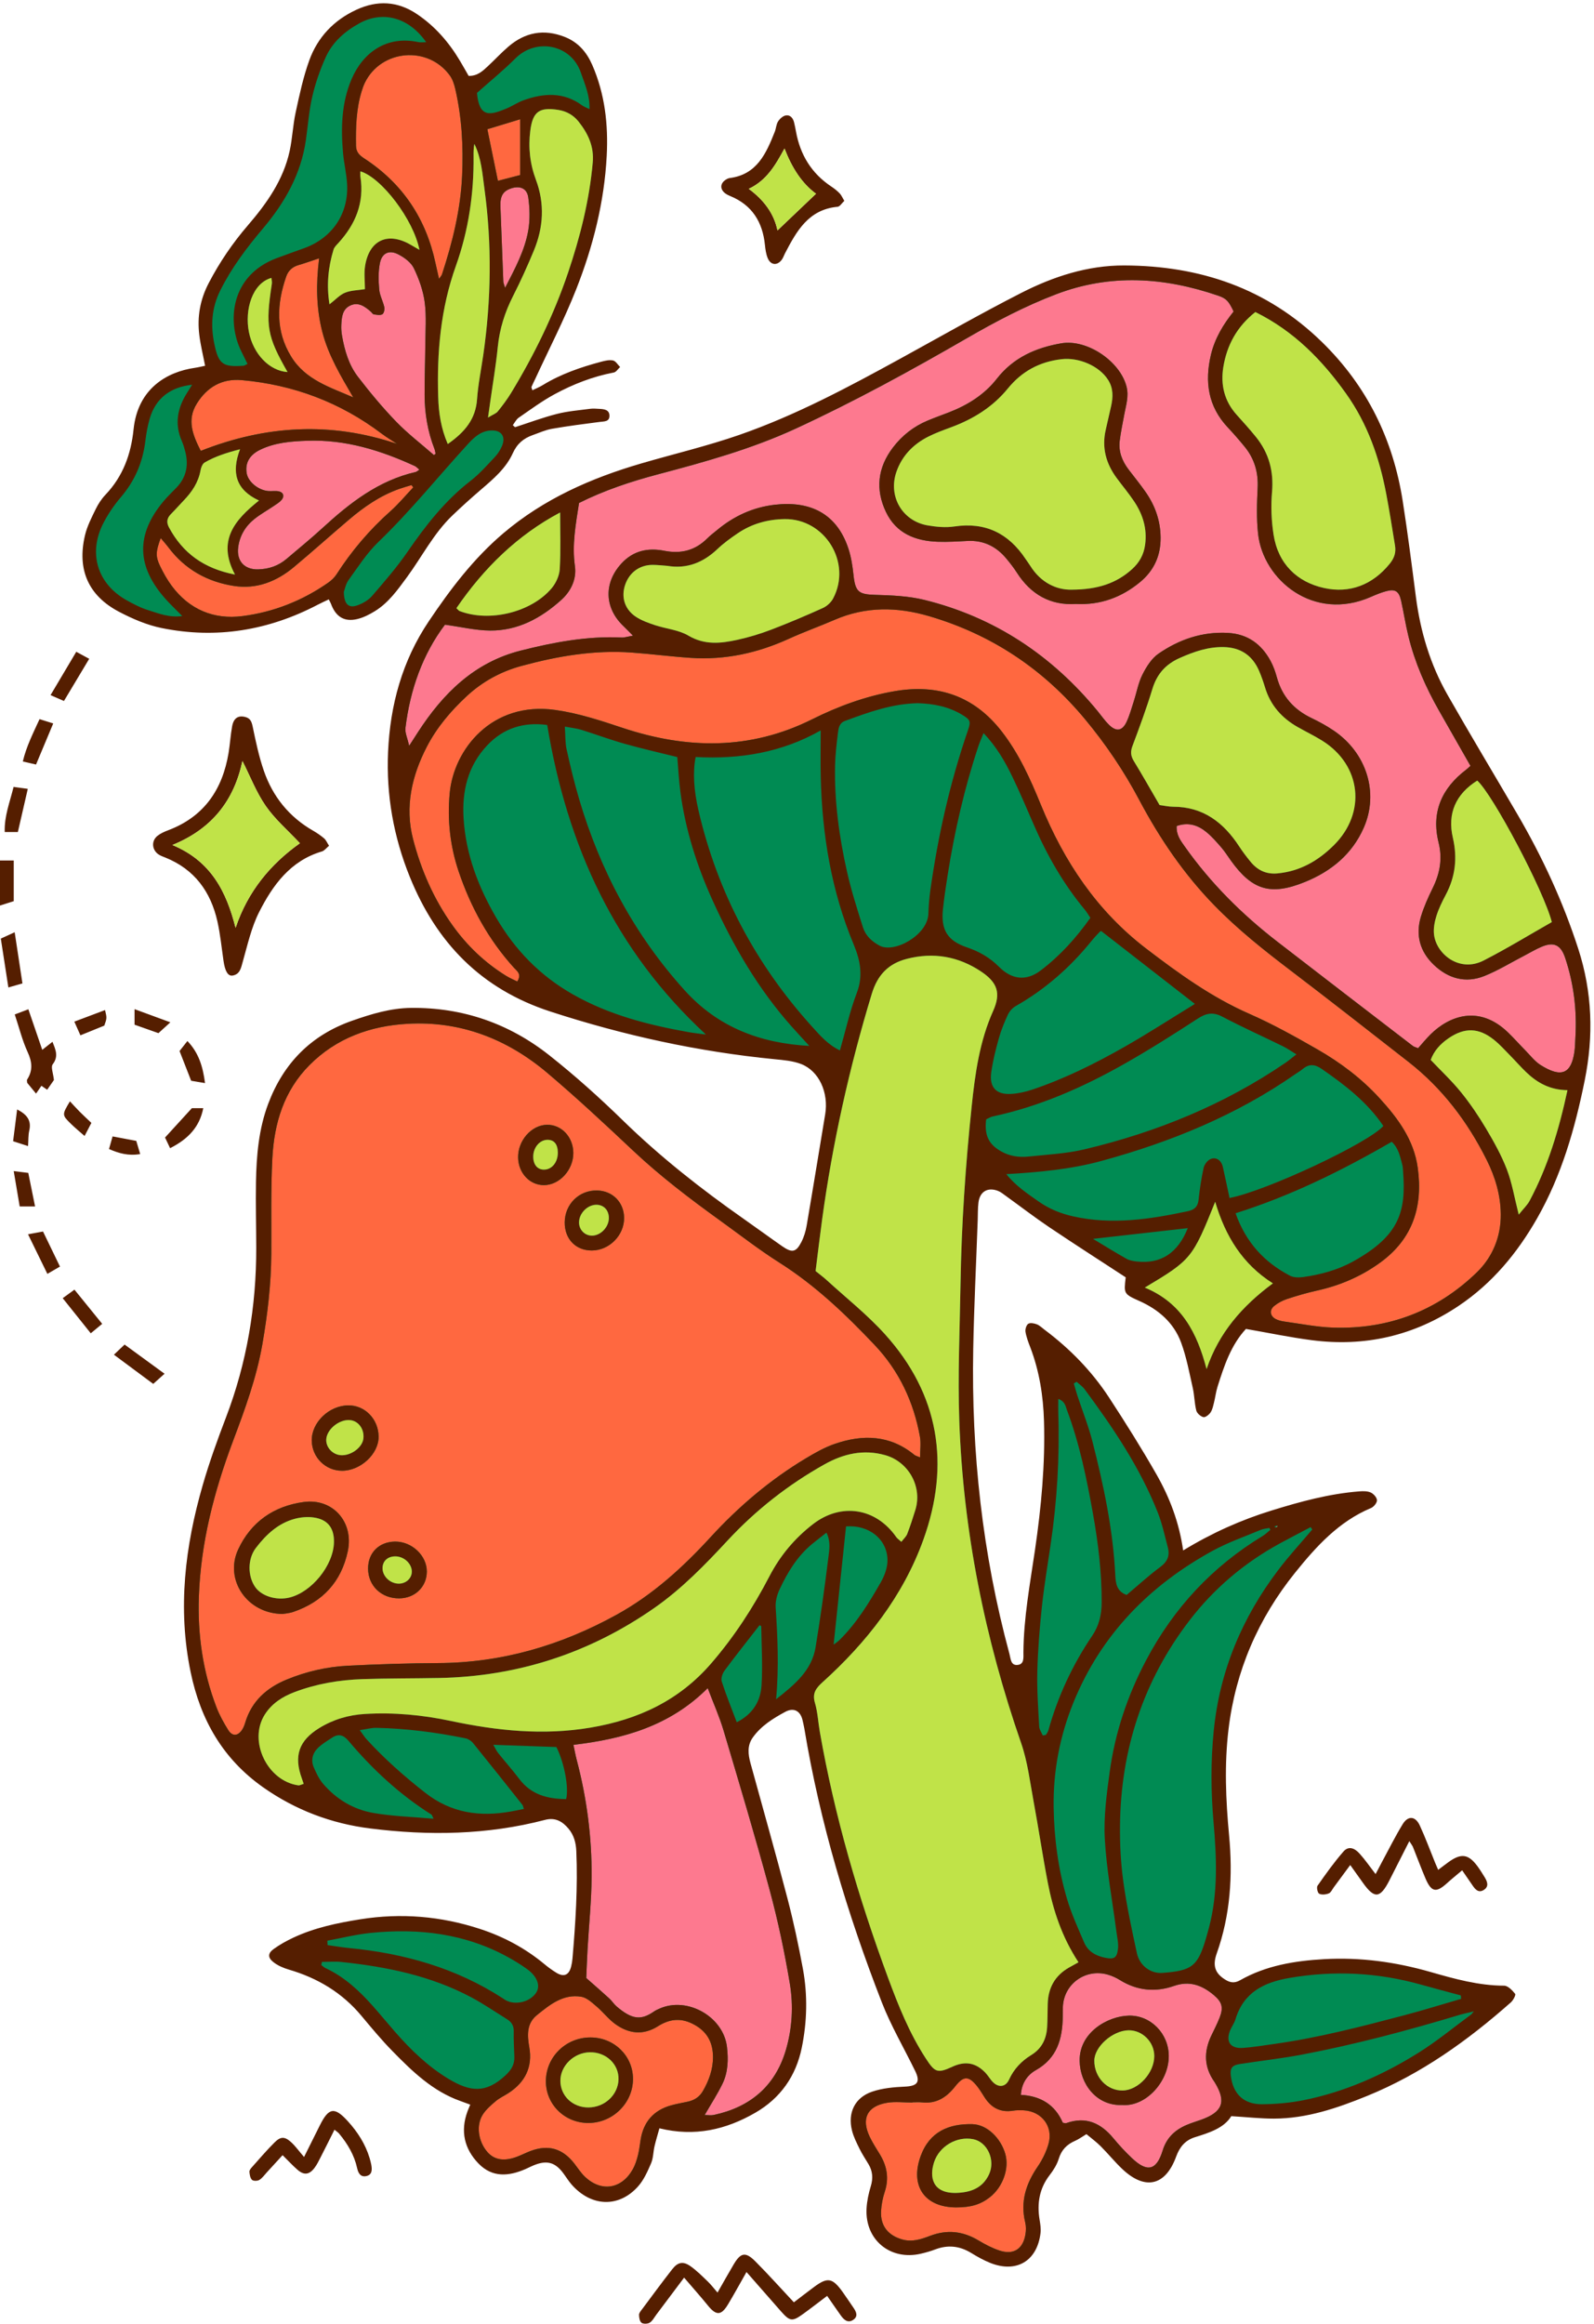
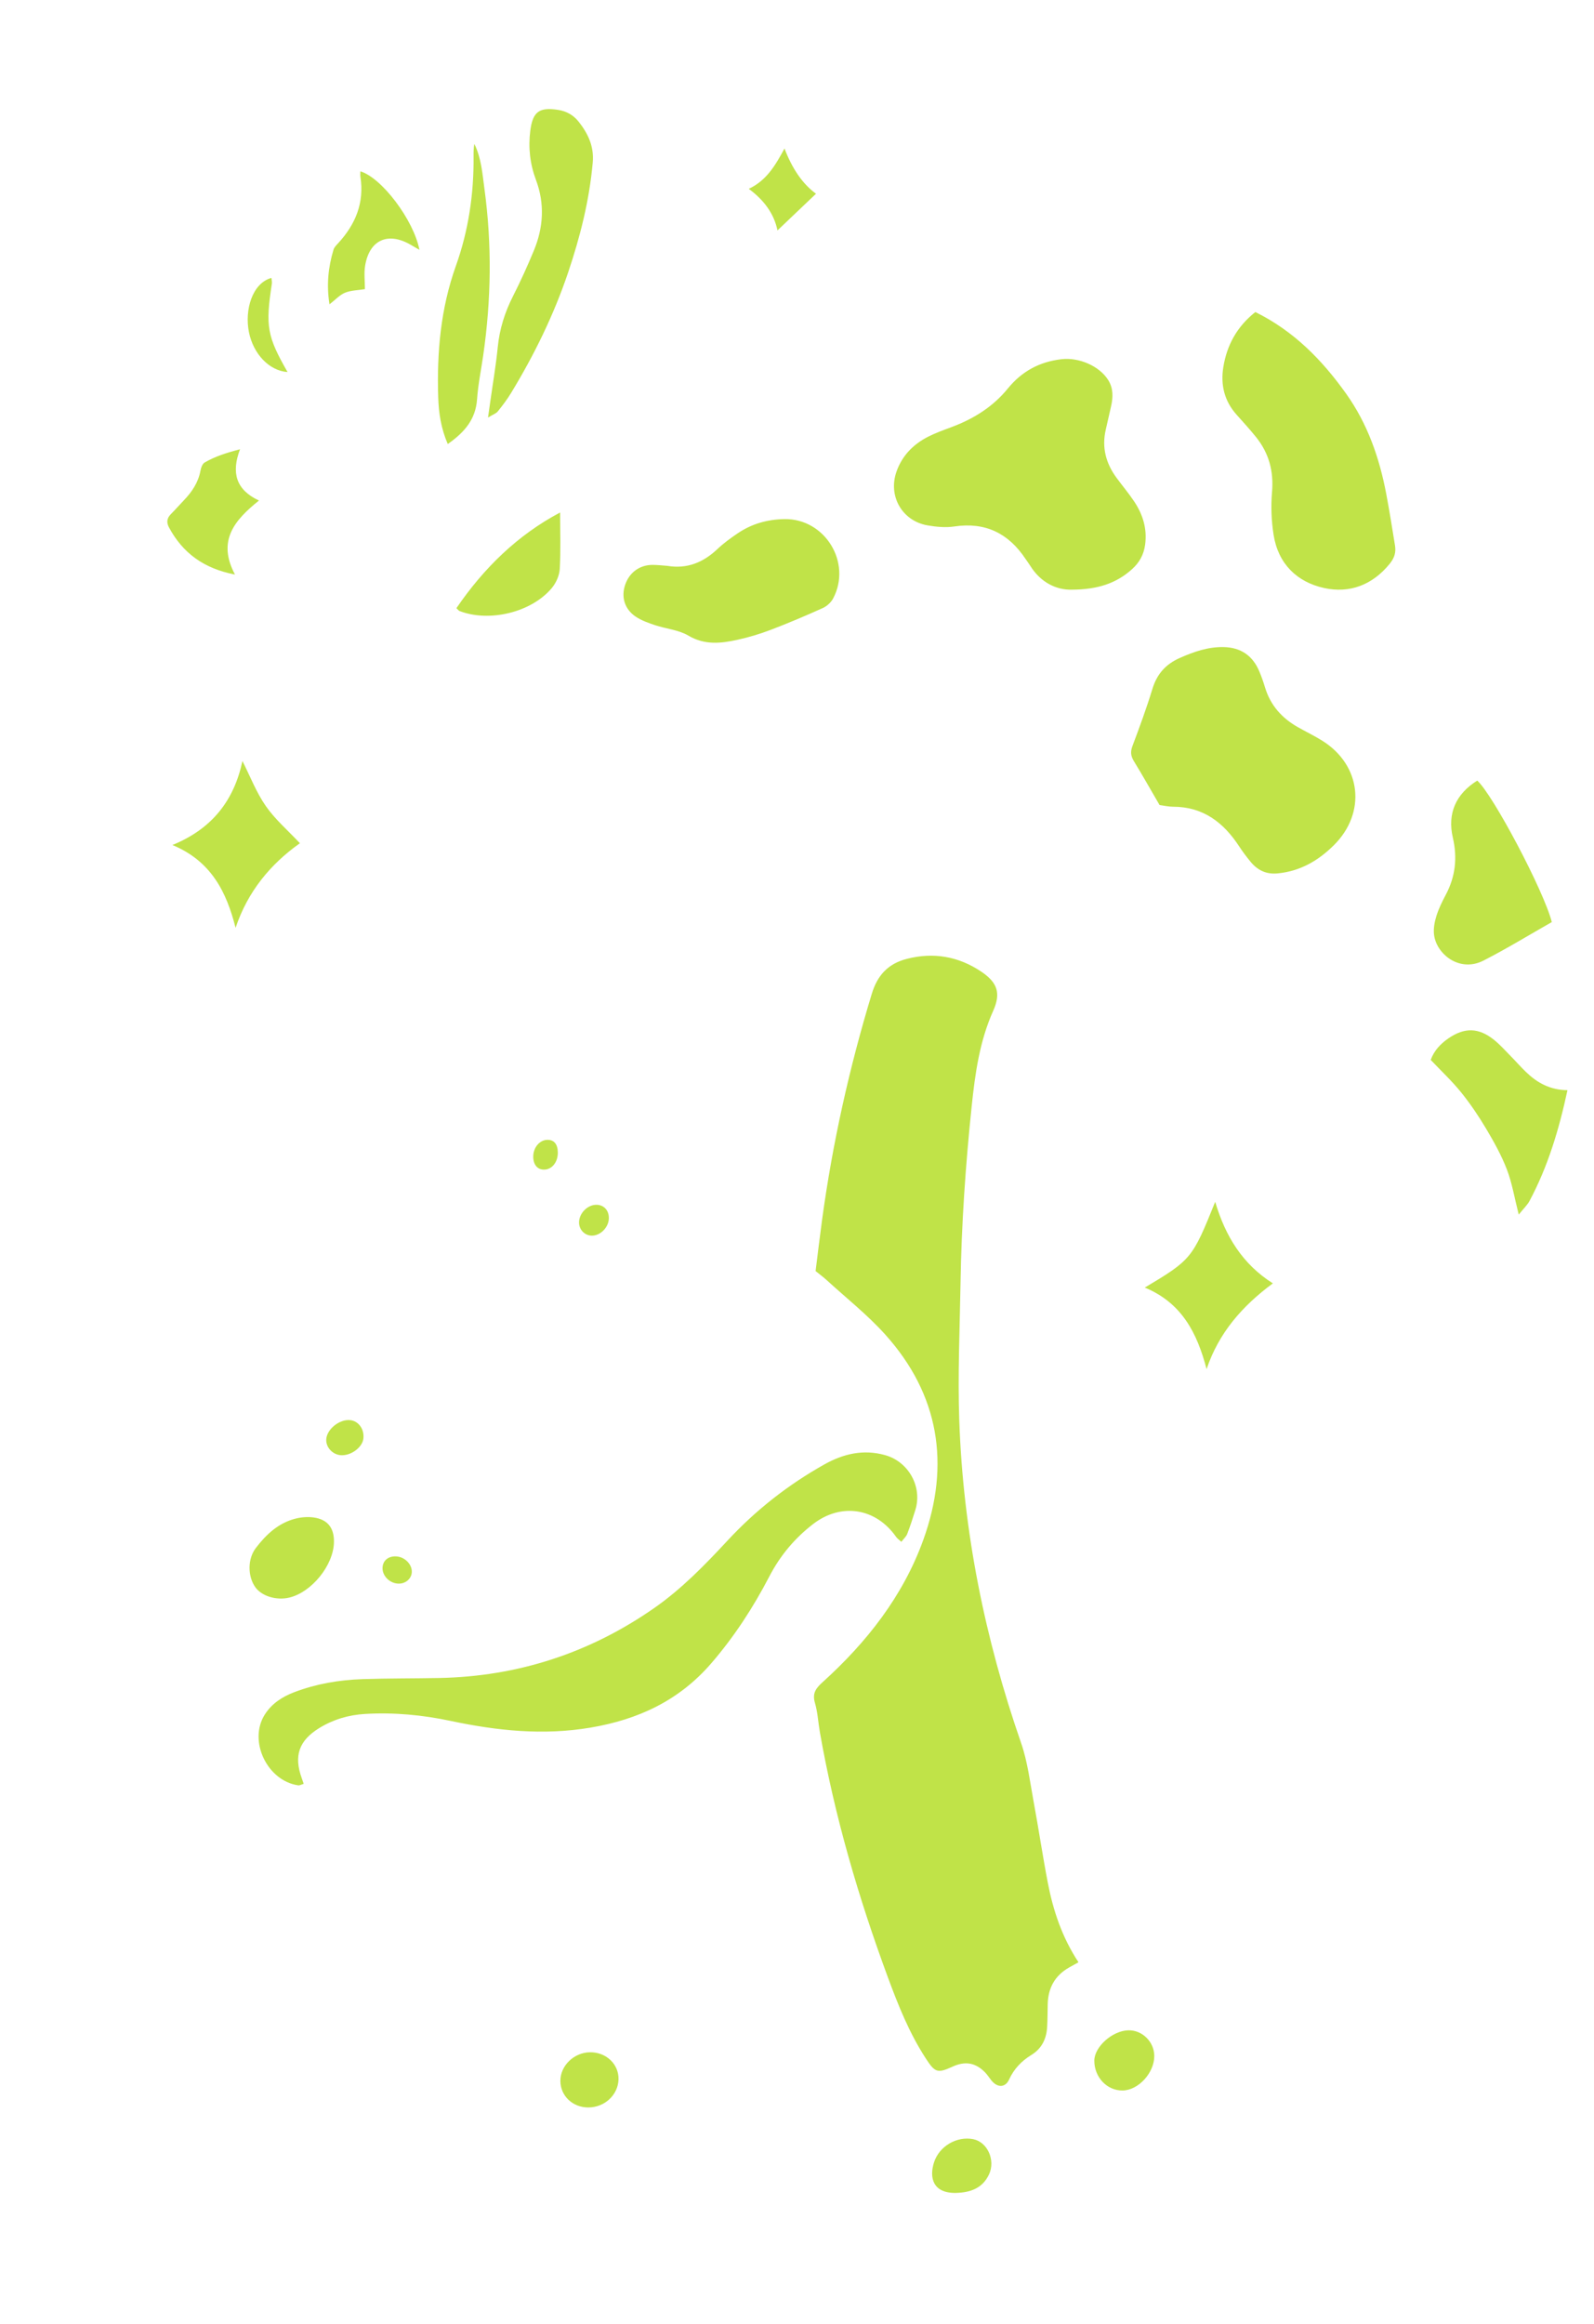
<svg xmlns="http://www.w3.org/2000/svg" height="496.8" preserveAspectRatio="xMidYMid meet" version="1.0" viewBox="1.4 1.3 340.9 496.8" width="340.9" zoomAndPan="magnify">
  <g id="change1_1">
-     <path d="M216.951,484.175c-0.984,0-2.051-0.228-3.168-0.673c-1.416-0.566-2.79-1.367-3.83-2.003 c-1.741-1.067-3.554-1.609-5.383-1.609c-1.226,0-2.486,0.243-3.743,0.724c-0.792,0.305-1.688,0.57-2.822,0.838 c-0.736,0.174-1.471,0.262-2.184,0.262c-2.147,0-4.085-0.798-5.456-2.248c-1.435-1.515-2.154-3.648-2.024-6.008 c0.073-1.313,0.357-2.792,0.847-4.397c0.66-2.173,0.447-4.132-0.653-5.987c-0.198-0.332-0.4-0.662-0.604-0.992 c-0.449-0.728-0.874-1.416-1.221-2.125l-0.141-0.284c-0.57-1.157-1.109-2.248-1.387-3.353 c-0.769-3.084,0.414-5.412,3.247-6.382c2.073-0.713,4.487-0.904,6.575-0.997c1.384-0.062,3.078-0.308,3.89-1.672 c0.803-1.349,0.212-2.915-0.303-3.974c-0.798-1.64-1.642-3.261-2.484-4.883 c-1.639-3.151-3.332-6.407-4.619-9.711c-8.002-20.557-13.388-39.592-16.471-58.195 c-0.068-0.416-0.163-0.828-0.259-1.24l-0.118-0.523c-0.472-2.201-1.936-3.571-3.819-3.571 c-0.735,0-1.496,0.21-2.261,0.624c-2.544,1.376-5.431,3.084-7.482,5.966c-1.672,2.35-1.266,4.909-0.725,6.875 c0.788,2.877,1.586,5.752,2.384,8.627c1.835,6.606,3.729,13.439,5.491,20.178 c1.21,4.619,2.29,9.533,3.301,15.025c0.97,5.273,0.886,10.743-0.251,16.259 c-1.161,5.646-4.236,9.942-9.138,12.77c-4.551,2.626-8.931,3.904-13.388,3.904c-1.94,0-3.938-0.25-5.936-0.74 l-1.526-0.373l-0.766,2.743c-0.262,0.912-0.513,1.789-0.719,2.677c-0.115,0.502-0.186,1.022-0.256,1.539 c-0.092,0.689-0.177,1.34-0.39,1.83c-0.667,1.545-1.424,3.296-2.515,4.514 c-1.624,1.811-3.563,2.77-5.606,2.77c-2.187,0-4.38-1.13-6.178-3.179c-0.355-0.406-0.681-0.877-1.026-1.376 c-0.254-0.368-0.51-0.736-0.782-1.089c-1.46-1.901-3.031-2.786-4.942-2.786c-0.826,0-1.705,0.172-2.689,0.525 c-0.52,0.188-1.027,0.423-1.531,0.662c-0.224,0.107-0.449,0.213-0.676,0.313 c-1.597,0.706-2.967,1.049-4.186,1.049c-1.574,0-2.92-0.6-4.116-1.835c-2.639-2.724-3.318-5.902-2.019-9.446 c0.103-0.278,0.218-0.551,0.354-0.877l0.863-2.087c0,0-3.252-1.199-3.732-1.37 c-5.434-1.933-9.493-5.78-13.862-10.239c-2.301-2.346-4.467-4.949-6.564-7.466 c-4.167-5.001-9.501-8.403-16.31-10.402c-1.123-0.329-2.075-0.78-2.752-1.305 c-0.06-0.046-0.111-0.088-0.152-0.125c0.035-0.028,0.076-0.06,0.122-0.093c1.109-0.807,2.403-1.555,3.955-2.285 c4.486-2.108,9.348-3.072,13.933-3.802c2.775-0.441,5.578-0.665,8.33-0.665c5.51,0,11.051,0.897,16.472,2.669 c4.968,1.624,9.427,4.059,13.257,7.24c0.908,0.755,1.835,1.422,2.754,1.981c0.796,0.483,1.566,0.728,2.289,0.728 c0.755,0,2.587-0.299,3.274-3.072c0.161-0.656,0.27-1.31,0.324-1.947c0.632-7.398,1.168-15.327,0.822-23.197 c-0.101-2.35-0.769-4.228-2.045-5.74c-1.487-1.77-3.116-2.631-4.977-2.631c-0.545,0-1.115,0.077-1.694,0.228 c-7.068,1.849-14.35,2.746-22.263,2.746c-4.614,0-9.504-0.321-14.535-0.956c-8.123-1.022-15.567-3.882-22.128-8.498 c-7.858-5.53-12.724-13.27-14.873-23.659c-2.495-12.07-1.678-24.534,2.571-39.226 c1.512-5.225,3.418-10.372,4.909-14.271c4.393-11.482,6.609-23.886,6.587-36.863 c-0.003-1.724-0.022-3.449-0.043-5.175c-0.033-2.923-0.068-5.944-0.014-8.904 c0.088-4.914,0.457-10.673,2.511-16.126c3.171-8.415,8.727-13.914,16.986-16.807 c3.579-1.255,7.757-2.598,12.055-2.644l0.542-0.003c10.387,0,19.821,3.296,28.04,9.797 c5.134,4.063,10.237,8.58,15.6,13.81c7.27,7.088,15.794,14.031,26.06,21.224 c1.288,0.902,2.566,1.817,3.843,2.732c1.454,1.04,2.907,2.081,4.374,3.102c0.878,0.612,1.928,1.237,3.048,1.237 c1.999,0,2.975-1.898,3.392-2.708c0.6-1.163,1.048-2.539,1.292-3.979c0.877-5.112,1.722-10.231,2.566-15.351 c0.465-2.816,0.931-5.632,1.4-8.448c0.926-5.558-1.681-10.84-6.202-12.559 c-1.857-0.706-3.821-0.897-5.721-1.081l-0.314-0.031c-15.703-1.542-31.725-4.947-47.622-10.118 c-13.781-4.482-23.291-13.591-29.07-27.847c-3.404-8.393-4.928-17.151-4.532-26.029 c0.468-10.49,3.223-19.351,8.427-27.091c4.028-5.996,9.037-12.883,15.651-18.492 c7.569-6.421,16.765-11.066,28.941-14.617c2.348-0.685,4.71-1.328,7.072-1.972 c4.604-1.255,9.365-2.552,13.965-4.15c11.974-4.161,22.823-9.914,34.751-16.455 c2.346-1.286,4.686-2.584,7.027-3.882c6.091-3.379,12.391-6.873,18.686-10.086 c7.512-3.834,14.436-5.698,21.164-5.698c16.942,0.062,30.407,5.268,41.303,15.913 c9.234,9.018,14.726,19.841,16.795,33.086c0.996,6.359,1.836,12.862,2.65,19.151l0.166,1.294 c1.033,7.987,3.375,15.226,6.959,21.515c3.136,5.503,6.409,11.044,9.574,16.402 c1.804,3.058,3.611,6.117,5.402,9.184c5.532,9.471,9.74,18.774,12.865,28.44c2.83,8.756,3.263,17.676,1.323,27.268 c-2.487,12.303-5.57,21.247-9.997,29.001c-4.513,7.907-9.828,13.845-16.251,18.155 c-7.415,4.977-15.551,7.501-24.182,7.501c-2.018,0-4.097-0.138-6.183-0.408c-3.132-0.408-6.205-0.975-9.457-1.575 c-1.492-0.277-2.996-0.553-4.522-0.819l-0.864-0.15l-0.597,0.643c-3.544,3.816-5.08,8.681-6.434,12.974 c-0.229,0.732-0.368,1.452-0.501,2.151c-0.084,0.436-0.168,0.874-0.275,1.305l-0.081,0.327 c-0.122,0.499-0.246,1.016-0.434,1.292c-0.021,0.032-0.054,0.07-0.093,0.109c-0.035-0.036-0.063-0.071-0.079-0.1 c-0.15-0.629-0.239-1.405-0.333-2.226c-0.09-0.796-0.185-1.62-0.373-2.454 c-0.148-0.654-0.292-1.312-0.434-1.969c-0.57-2.621-1.16-5.334-2.113-7.924 c-1.596-4.333-4.884-7.637-9.778-9.827c-0.833-0.371-1.974-0.882-2.147-1.117c-0.087-0.226,0.032-1.236,0.145-2.212 l0.117-0.996l-0.831-0.616c-1.61-1.052-3.223-2.1-4.835-3.148c-3.781-2.457-7.693-4.998-11.49-7.554 c-2.078-1.398-4.145-2.92-6.143-4.393c-1.048-0.771-2.095-1.544-3.152-2.304l-0.267-0.198 c-0.507-0.376-1.082-0.801-1.801-1.067c-0.678-0.25-1.345-0.376-1.98-0.376c-2.29,0-3.979,1.637-4.306,4.171 c-0.123,0.954-0.138,1.893-0.15,2.8c-0.006,0.362-0.011,0.724-0.024,1.085 c-0.103,2.839-0.216,5.68-0.33,8.521c-0.251,6.263-0.512,12.74-0.632,19.121 c-0.43,22.835,2.196,44.914,7.807,65.623c0.038,0.142,0.068,0.299,0.101,0.458 c0.172,0.847,0.632,3.092,2.986,3.092l0.164-0.003c2.982-0.145,2.931-2.999,2.914-3.936l-0.003-0.362 c0.038-5.884,0.953-11.827,1.838-17.574c0.215-1.389,0.428-2.778,0.63-4.168 c1.563-10.724,2.177-19.552,1.932-27.783c-0.182-6.083-1.177-11.411-3.045-16.289 c-0.392-1.026-0.752-1.964-0.916-2.885c0.074,0.021,0.152,0.046,0.228,0.074c0.198,0.076,0.483,0.311,0.762,0.539 c0.163,0.134,0.326,0.267,0.491,0.392c5.473,4.097,9.996,8.848,13.44,14.118 c4.072,6.233,7.27,11.415,10.065,16.308c2.936,5.138,4.74,10.271,5.519,15.693l0.349,2.427l2.095-1.275 c5.921-3.606,11.985-6.344,18.541-8.373c5.81-1.796,12.064-3.528,18.425-4.024c0.224-0.017,0.458-0.032,0.691-0.032 c0.542,0,0.82,0.076,0.958,0.139c0.066,0.033,0.163,0.115,0.245,0.202c-0.063,0.071-0.13,0.133-0.179,0.161 c-7.445,3.116-12.612,9.024-16.869,14.314c-8.139,10.125-13.037,21.649-14.559,34.25 c-1.019,8.466-0.472,16.762,0.118,23.044c0.871,9.239,0.033,17.267-2.558,24.544 c-1.176,3.298-0.355,5.758,2.511,7.518c0.561,0.346,1.435,0.806,2.531,0.806c0.76,0,1.509-0.215,2.29-0.659 c5.752-3.268,12.239-4.012,17.25-4.295c1.139-0.063,2.277-0.095,3.408-0.095c6.14,0,12.287,0.907,18.792,2.772 c4.873,1.398,10.395,2.982,16.204,2.999c-0.003,0.016,0.204,0.155,0.548,0.51 c-0.066,0.1-0.133,0.186-0.182,0.231c-10.531,9.321-20.145,15.58-30.248,19.697 c-6.976,2.839-12.939,4.732-19.372,4.739c-1.88,0-3.797-0.145-5.827-0.299c-1.011-0.077-2.06-0.156-3.168-0.224 l-0.972-0.06l-0.507,0.831c-1.256,2.057-4.108,2.942-6.867,3.799c-2.424,0.755-4.078,2.432-5.059,5.126 c-0.743,2.038-2.092,4.468-4.295,4.468c-1.348,0-2.959-0.858-4.663-2.484c-0.831-0.793-1.604-1.642-2.419-2.541 c-0.691-0.758-1.381-1.517-2.106-2.241c-0.698-0.698-1.455-1.307-2.188-1.895c-0.319-0.256-0.64-0.515-0.958-0.782 l-0.883-0.741l-0.989,0.591c-0.327,0.196-0.624,0.386-0.904,0.566c-0.507,0.322-0.907,0.578-1.297,0.749 c-2.288,0.992-3.74,2.585-4.437,4.87c-0.272,0.888-0.823,1.863-1.686,2.98c-2.343,3.043-3.147,6.565-2.463,10.771 c0.138,0.847,0.277,1.694,0.194,2.386C221.897,482.073,219.936,484.173,216.951,484.175z M273.427,328.69 l2.399-2.174l-2.534,2.005l-0.017-0.019L273.427,328.69z M45.887,134.944c-3.16,0-6.388-0.33-9.597-0.983 c-2.568-0.522-5.398-1.605-8.654-3.312c-5.944-3.115-8.065-7.881-6.483-14.571 c0.37-1.564,1.149-3.155,1.901-4.694l0.256-0.526c0.509-1.044,1.135-1.97,1.809-2.679 c3.713-3.893,5.824-8.778,6.456-14.934c0.905-8.851,7.716-11.138,11.694-11.714 c0.54-0.078,1.078-0.194,1.623-0.313l0.694-0.148l1.571-0.318l-0.302-1.573c-0.141-0.728-0.291-1.443-0.438-2.149 c-0.313-1.493-0.608-2.903-0.784-4.317c-0.447-3.61,0.156-6.938,1.85-10.176 c2.269-4.349,4.944-8.286,8.175-12.036c3.754-4.361,7.791-9.744,9.275-16.605c0.306-1.421,0.487-2.856,0.66-4.244 c0.174-1.388,0.338-2.699,0.619-3.987l0.12-0.553c0.752-3.453,1.53-7.025,2.721-10.328 c1.632-4.523,4.755-7.87,9.278-9.949c1.759-0.807,3.484-1.217,5.127-1.217c2.127,0,4.14,0.653,6.154,1.997 c3.471,2.316,6.347,5.443,8.792,9.556c0.441,0.743,0.869,1.494,1.294,2.237l0.983,1.714c0,0,0.916,0.019,0.918,0.019 c2.557,0,4.021-1.367,5.199-2.466c0.637-0.593,1.215-1.165,1.793-1.736c0.872-0.862,1.694-1.676,2.574-2.433 c2.053-1.766,4.159-2.626,6.44-2.626c1.264,0,2.602,0.274,3.977,0.815c2.267,0.892,3.854,2.521,4.993,5.127 c2.367,5.417,3.336,11.532,2.963,18.696c-0.471,9.097-2.564,18.251-6.399,27.982 c-1.756,4.454-3.873,8.88-5.922,13.162c-0.931,1.943-1.86,3.885-2.762,5.838l-0.319,0.665 c-0.193,0.396-0.386,0.792-0.558,1.197c-0.275,0.67-0.073,1.23,0.035,1.531c0.025,0.07,0.057,0.154,0.085,0.258 l0.52,1.882l1.425-0.699c-0.945,0.628-1.869,1.274-2.779,1.91l-1.45,1.01 c-0.627,0.432-1.016,1.026-1.327,1.502c-0.098,0.15-0.194,0.301-0.302,0.439l-0.913,1.189l2.285,2.059 c0,0,1.049-0.338,1.128-0.363c-1.158,0.857-2.037,1.988-2.694,3.443c-1.278,2.831-3.699,4.906-6.26,7.104 c-2.357,2.022-4.401,3.87-6.333,5.725c-2.795,2.68-4.867,5.864-6.872,8.945 c-0.965,1.484-1.964,3.019-3.016,4.449l-0.278,0.38c-1.858,2.528-3.614,4.916-6.14,6.458 c-1.239,0.756-2.25,1.218-3.186,1.453c-0.412,0.103-0.795,0.156-1.136,0.156c-0.839,0-1.901-0.272-2.669-2.39 c-0.087-0.235-0.199-0.457-0.357-0.752l-0.191-0.36l-0.717-1.405l-2.154,1.027 c-0.551,0.258-1.089,0.51-1.613,0.784C61.266,132.976,53.6,134.944,45.887,134.944z" fill="#008B53" />
-   </g>
+     </g>
  <g id="change2_1">
-     <path d="M253.048,177.858c2.542-0.874,4.574-0.157,6.347,1.296c1.177,0.964,2.197,2.138,3.199,3.294 c0.751,0.866,1.364,1.853,2.035,2.788c4.576,6.377,8.544,7.571,15.882,4.582 c5.617-2.288,10.09-5.961,12.563-11.618c3.265-7.467,0.576-15.979-6.441-20.729 c-1.503-1.018-3.116-1.899-4.755-2.684c-3.773-1.806-6.278-4.619-7.395-8.68c-0.329-1.194-0.745-2.396-1.33-3.482 c-1.951-3.625-4.896-5.795-9.135-6.033c-5.499-0.309-10.442,1.395-14.863,4.443 c-1.482,1.022-2.594,2.812-3.429,4.474c-0.891,1.771-1.237,3.813-1.854,5.726c-0.47,1.458-0.882,2.95-1.519,4.335 c-0.92,2-2.216,2.209-3.794,0.652c-0.882-0.871-1.595-1.913-2.386-2.877c-9.798-11.936-22.058-20.107-37.093-23.812 c-3.396-0.837-7.008-0.978-10.53-1.077c-3.504-0.099-4.233-0.63-4.617-4.249c-0.201-1.89-0.492-3.814-1.082-5.611 c-2.515-7.652-8.331-10.25-15.72-9.405c-4.703,0.538-8.836,2.445-12.455,5.483 c-0.661,0.555-1.367,1.066-1.973,1.676c-2.586,2.606-5.641,3.398-9.223,2.689c-3.498-0.692-6.652-0.04-9.19,2.729 c-3.78,4.124-3.65,9.435,0.388,13.318c0.578,0.556,1.135,1.134,2.097,2.098 c-1.203,0.205-1.809,0.422-2.405,0.394c-7.366-0.348-14.509,1.002-21.595,2.791 c-9.943,2.51-16.617,9.152-21.987,17.435c-0.503,0.776-1.003,1.556-1.885,2.925 c-0.374-1.698-0.915-2.796-0.792-3.813c0.995-8.217,3.695-15.791,8.448-22.082 c3.455,0.473,6.55,1.227,9.649,1.252c5.945,0.048,10.903-2.656,15.225-6.539 c2.104-1.891,3.312-4.483,2.923-7.22c-0.649-4.578,0.176-8.957,0.878-13.508 c5.398-2.705,11.114-4.601,16.943-6.141c10.012-2.646,19.961-5.404,29.42-9.768 c12.553-5.792,24.65-12.419,36.606-19.328c6.146-3.552,12.413-6.844,19.069-9.382 c11.598-4.423,23.114-3.641,34.618,0.293c1.788,0.612,2.265,1.143,3.337,3.398 c-2.197,2.729-4.025,5.741-4.858,9.267c-1.363,5.774-0.603,11.036,3.615,15.517 c1.248,1.326,2.446,2.704,3.598,4.114c2.094,2.562,2.948,5.482,2.783,8.824c-0.161,3.25-0.259,6.546,0.089,9.771 c1.062,9.85,11.867,18.909,24.13,13.507c1.048-0.462,2.12-0.904,3.221-1.205 c1.979-0.541,2.781-0.036,3.245,2.043c0.562,2.522,0.949,5.085,1.564,7.593c1.379,5.624,3.687,10.879,6.547,15.9 c2.226,3.908,4.455,7.815,6.719,11.786c-0.358,0.32-0.618,0.586-0.91,0.809 c-5.228,3.968-7.522,9.091-5.904,15.6c0.861,3.464,0.274,6.607-1.269,9.731c-0.972,1.968-1.879,4-2.515,6.095 c-1.192,3.926-0.205,7.457,2.733,10.275c3.082,2.956,6.819,4.025,10.863,2.401 c2.917-1.172,5.631-2.846,8.435-4.297c1.272-0.658,2.503-1.411,3.821-1.96c2.605-1.086,4.074-0.379,4.997,2.384 c1.843,5.52,2.538,11.198,2.191,17.004c-0.063,1.053-0.065,2.117-0.221,3.157 c-0.687,4.594-2.768,5.565-7.227,2.75c-1.268-0.8-2.231-2.091-3.308-3.182c-1.213-1.23-2.36-2.525-3.597-3.728 c-6.285-6.113-12.69-3.51-16.591,0.325c-0.943,0.927-1.778,1.962-2.698,2.988 c-0.472-0.199-0.859-0.277-1.141-0.493c-9.662-7.417-19.326-14.832-28.965-22.279 c-7.562-5.842-14.276-12.52-19.802-20.347C253.897,180.994,252.938,179.772,253.048,177.858z M231.483,130.402 c5.293,0.261,9.77-1.421,13.703-4.647c3.01-2.469,4.465-5.676,4.427-9.565c-0.035-3.565-1.164-6.785-3.182-9.685 c-1.149-1.651-2.424-3.216-3.646-4.816c-1.391-1.821-2.2-3.852-1.918-6.16c0.231-1.892,0.635-3.763,0.977-5.64 c0.357-1.962,1.013-3.852,0.485-5.938c-1.374-5.426-8.446-10.214-13.963-9.265 c-5.449,0.938-10.245,3.055-13.776,7.568c-2.667,3.409-6.235,5.633-10.241,7.184 c-1.519,0.588-3.055,1.135-4.557,1.764c-2.984,1.248-5.453,3.175-7.418,5.75c-3.278,4.295-3.804,8.954-1.5,13.786 c2.191,4.596,6.304,6.202,11.098,6.366c2.104,0.072,4.219-0.061,6.326-0.173c3.433-0.182,6.158,1.164,8.314,3.755 c0.796,0.957,1.573,1.943,2.242,2.99C221.846,128.356,226.026,130.743,231.483,130.402z M154.055,453.375 c7.78-1.651,13.123-6.165,15.399-13.826c1.373-4.621,1.656-9.51,0.866-14.238 c-1.117-6.687-2.52-13.353-4.285-19.898c-3.09-11.453-6.5-22.822-9.884-34.193 c-0.888-2.983-2.174-5.848-3.395-9.081c-8.091,8.105-18.03,10.867-28.718,12.124 c0.266,1.235,0.444,2.255,0.708,3.252c2.162,8.185,3.238,16.527,3.18,24.972 c-0.035,5.16-0.577,10.315-0.87,15.474c-0.129,2.275-0.206,4.554-0.277,6.145 c1.982,1.75,3.481,3.041,4.938,4.378c0.562,0.515,0.972,1.201,1.55,1.694c3.294,2.813,5.207,3.014,7.975,1.095 c0.39-0.271,0.837-0.468,1.276-0.659c5.926-2.585,13.59,1.769,14.352,8.211c0.318,2.687,0.247,5.415-0.96,7.894 c-1.067,2.193-2.41,4.253-3.804,6.671C152.782,453.392,153.445,453.504,154.055,453.375z M228.694,455.039 c-1.629-3.807-4.705-5.737-8.966-5.952c0.153-2.461,1.341-4.235,3.209-5.289 c4.547-2.567,5.688-6.701,5.75-11.445c0.009-0.672,0.001-1.344,0.022-2.015c0.158-4.923,4.793-8.316,9.578-6.966 c0.909,0.256,1.806,0.664,2.609,1.162c3.674,2.277,7.576,2.666,11.588,1.26c3.318-1.163,6.009-0.138,8.493,1.949 c1.794,1.507,2.1,2.665,1.26,4.819c-0.521,1.336-1.19,2.615-1.806,3.914c-1.609,3.393-1.534,6.668,0.671,9.799 c0.055,0.078,0.105,0.161,0.154,0.243c2.425,4.02,1.626,6.205-2.872,7.844c-1.08,0.394-2.191,0.712-3.244,1.166 c-2.48,1.069-4.251,2.726-5.09,5.455c-1.314,4.271-3.296,4.722-6.567,1.624c-1.391-1.317-2.711-2.726-3.928-4.205 c-2.704-3.287-5.919-4.789-10.148-3.269C229.251,455.189,229.038,455.089,228.694,455.039z M241.372,451.252 c5.126,0.407,10.01-5.049,9.986-10.492c-0.021-4.768-3.847-8.716-8.528-8.613 c-4.532,0.1-10.629,3.596-10.532,9.661C232.375,446.7,235.859,451.458,241.372,451.252z M90.139,100.928 c-7.301-3.361-14.831-5.705-23.008-5.42c-3.478,0.121-6.9,0.387-10.081,1.922 c-2.313,1.116-3.276,2.884-2.887,5.065c0.322,1.8,2.466,3.578,4.601,3.766c0.759,0.067,1.556-0.097,2.284,0.07 c0.96,0.219,1.211,1.003,0.629,1.753c-0.451,0.581-1.155,0.98-1.781,1.408c-1.345,0.917-2.784,1.71-4.054,2.719 c-1.946,1.544-3.183,3.59-3.501,6.084c-0.376,2.947,1.345,4.78,4.262,4.707c2.291-0.058,4.331-0.745,6.081-2.237 c2.553-2.176,5.165-4.29,7.636-6.557c5.849-5.368,12.001-10.193,19.976-12.014 c0.232-0.053,0.428-0.265,0.785-0.495C90.703,101.382,90.458,101.075,90.139,100.928z M94.559,98.29 c-0.08-0.348-0.119-0.712-0.247-1.041c-1.444-3.706-2.087-7.565-2.1-11.521c-0.011-3.541,0.122-7.082,0.146-10.623 c0.021-3.061,0.273-6.161-0.124-9.171c-0.331-2.503-1.222-5.014-2.327-7.299c-0.603-1.247-2.028-2.294-3.324-2.962 c-1.95-1.006-3.487-0.303-3.923,1.832c-0.373,1.827-0.324,3.787-0.159,5.662c0.115,1.301,0.82,2.539,1.103,3.84 c0.101,0.464-0.121,1.312-0.453,1.482c-0.484,0.248-1.208,0.094-1.814,0.003c-0.232-0.035-0.409-0.38-0.626-0.568 c-1.265-1.102-2.643-2.13-4.386-1.328c-1.73,0.796-1.851,2.548-1.932,4.192c-0.038,0.759,0.026,1.537,0.157,2.287 c0.552,3.143,1.446,6.225,3.398,8.76c2.56,3.324,5.254,6.575,8.168,9.589c2.492,2.578,5.375,4.778,8.085,7.145 C94.321,98.476,94.44,98.383,94.559,98.29z M114.374,50.57c0.402-2.301,0.328-4.764,0.001-7.089 c-0.276-1.961-1.822-2.541-3.709-1.897c-1.694,0.578-2.324,1.639-2.243,3.842 c0.198,5.363,0.404,10.726,0.619,16.089c0.01,0.245,0.135,0.486,0.379,1.317 C111.611,58.589,113.635,54.804,114.374,50.57z" fill="#FD798F" />
-   </g>
+     </g>
  <g id="change3_1">
-     <path d="M198.179,312.818c-0.596-0.255-0.975-0.327-1.237-0.542 c-5.223-4.286-11.053-4.418-17.089-2.319c-2.151,0.748-4.188,1.911-6.154,3.09 c-7.623,4.574-14.328,10.272-20.334,16.82c-5.927,6.463-12.348,12.316-20.111,16.592 c-11.895,6.552-24.505,10.262-38.156,10.326c-6.426,0.03-12.857,0.239-19.275,0.562 c-4.518,0.228-8.926,1.236-13.123,2.967c-4.276,1.763-7.487,4.609-8.858,9.205 c-0.162,0.543-0.376,1.099-0.691,1.563c-0.904,1.333-2.084,1.393-2.941,0.019 c-0.96-1.539-1.855-3.156-2.505-4.845c-2.932-7.619-4.06-15.563-3.774-23.687 c0.406-11.522,3.268-22.527,7.309-33.265c2.533-6.731,5.013-13.481,6.258-20.605 c1.124-6.428,1.88-12.891,1.922-19.427c0.043-6.812-0.127-13.636,0.228-20.432 c0.388-7.432,2.469-14.362,7.919-19.851c5.778-5.819,13.039-8.399,20.98-8.852 c11.351-0.648,21.344,3.254,29.929,10.52c6.293,5.326,12.332,10.961,18.338,16.613 c5.82,5.476,12.153,10.281,18.614,14.94c4.202,3.03,8.304,6.224,12.675,8.992 c7.687,4.869,14.183,11.078,20.373,17.618c5.199,5.493,8.331,12.146,9.668,19.593 C198.386,309.754,198.179,311.174,198.179,312.818z M61.856,346.284c0.409-0.075,1.384-0.133,2.276-0.437 c6.308-2.154,10.285-6.457,11.659-13.016c1.294-6.178-3.192-11.316-9.429-10.473 c-6.38,0.862-11.289,4.241-14.035,10.166C49.349,338.945,54.22,346.255,61.856,346.284z M75.909,301.699 c-4.135,0.023-7.914,3.669-7.837,7.561c0.07,3.552,2.92,6.391,6.438,6.416c3.983,0.029,7.89-3.591,7.862-7.283 C82.344,304.654,79.471,301.679,75.909,301.699z M122.172,262.575c-0.027,3.565,2.349,6.03,5.806,6.02 c3.729-0.011,6.931-3.251,6.896-6.978c-0.032-3.318-2.455-5.776-5.769-5.849 C125.257,255.684,122.202,258.683,122.172,262.575z M124.013,247.728c-0.026-3.399-2.535-6.064-5.652-6.003 c-3.328,0.066-6.248,3.416-6.154,7.059c0.085,3.282,2.49,5.837,5.5,5.842 C121.054,254.632,124.04,251.364,124.013,247.728z M86.786,342.956c3.372-0.029,5.888-2.474,5.897-5.73 c0.009-3.418-3.209-6.448-6.804-6.405c-3.43,0.041-5.776,2.395-5.761,5.779 C80.134,340.278,82.978,342.989,86.786,342.956z M111.296,208.135c-5.431-5.999-9.237-12.942-11.81-20.566 c-1.831-5.428-2.442-11.037-1.908-16.746c0.872-9.33,8.993-19.661,22.56-17.77 c4.986,0.695,9.688,2.262,14.421,3.833c13.724,4.557,27.229,4.794,40.507-1.827 c5.579-2.782,11.452-4.947,17.642-6.015c9.302-1.606,17.029,1.014,22.927,8.606 c3.698,4.76,6.129,10.184,8.377,15.688c4.954,12.128,11.98,22.671,22.509,30.725 c6.949,5.315,13.982,10.4,22.074,13.948c4.993,2.189,9.791,4.866,14.53,7.58 c4.926,2.821,9.461,6.232,13.315,10.45c3.925,4.295,7.347,8.888,8.169,14.896 c1.129,8.251-1.046,15.168-8.018,20.233c-4.107,2.983-8.636,4.914-13.575,6.006 c-2.144,0.474-4.263,1.093-6.349,1.781c-0.981,0.324-1.955,0.845-2.757,1.493 c-1.089,0.88-0.9,2.174,0.334,2.804c0.583,0.298,1.267,0.453,1.923,0.542c3.416,0.466,6.828,1.159,10.259,1.278 c11.901,0.411,22.299-3.555,30.822-11.809c3.342-3.237,5.168-7.61,5.117-12.433 c-0.044-4.082-1.179-7.923-3.013-11.592c-4.094-8.189-9.493-15.319-16.738-20.973 c-8.395-6.55-16.774-13.121-25.25-19.565c-5.66-4.303-11.207-8.709-16.188-13.806 c-6.565-6.718-11.774-14.385-16.157-22.651c-3.247-6.125-7.106-11.839-11.536-17.174 c-8.891-10.707-19.938-18.107-33.326-22.051c-6.872-2.025-13.577-2.119-20.235,0.756 c-3.256,1.406-6.606,2.602-9.832,4.072c-6.674,3.041-13.628,4.568-20.96,4.074 c-4.203-0.283-8.389-0.826-12.591-1.135c-8.04-0.59-15.867,0.755-23.587,2.848 c-4.423,1.199-8.367,3.345-11.735,6.47c-3.399,3.154-6.396,6.688-8.525,10.8 c-3.211,6.202-4.752,12.825-2.958,19.741c1.715,6.612,4.437,12.839,8.445,18.447 c3.111,4.352,6.902,7.966,11.445,10.785c0.762,0.473,1.603,0.82,2.401,1.222 C113.036,209.5,111.963,208.872,111.296,208.135z M153.888,441.068c-0.013,2.531-0.854,4.942-2.178,7.218 c-0.725,1.246-1.813,1.942-3.19,2.244c-1.216,0.267-2.451,0.468-3.647,0.808 c-3.688,1.049-5.839,3.497-6.459,7.285c-0.186,1.134-0.303,2.285-0.587,3.394 c-0.259,1.011-0.579,2.043-1.084,2.947c-2.352,4.21-6.626,4.946-10.141,1.726 c-0.904-0.828-1.584-1.906-2.343-2.888c-2.522-3.263-5.576-4.161-9.402-2.718c-0.896,0.338-1.754,0.774-2.644,1.129 c-2.892,1.153-5.07,0.836-6.599-0.939c-1.947-2.26-2.442-5.715-0.933-8.03c0.712-1.092,1.764-1.996,2.778-2.847 c0.799-0.671,1.787-1.114,2.672-1.687c3.578-2.318,5.213-5.588,4.463-9.814c-0.461-2.598-0.567-5.087,1.644-6.87 c2.756-2.222,5.627-4.574,9.506-3.913c1.179,0.201,2.276,1.26,3.265,2.098c1.381,1.169,2.503,2.668,3.956,3.722 c2.876,2.086,5.986,2.48,9.136,0.487c2.352-1.488,4.72-1.853,7.33-0.574 C152.43,435.314,153.891,437.633,153.888,441.068z M127.659,436.807c-5.307,0.01-9.561,4.245-9.512,9.47 c0.046,4.923,4.073,8.825,9.097,8.816c5.248-0.01,9.575-4.322,9.531-9.496 C136.733,440.691,132.694,436.797,127.659,436.807z M196.54,450.675c0.671,0,1.349-0.066,2.01,0.011 c3.113,0.36,5.316-1.096,7.143-3.429c1.776-2.267,2.88-2.269,4.66-0.039c0.595,0.746,1.086,1.576,1.602,2.382 c1.427,2.229,3.381,3.294,6.075,2.868c0.751-0.119,1.532-0.121,2.294-0.082c3.852,0.201,6.364,3.446,5.32,7.145 c-0.484,1.717-1.316,3.413-2.326,4.889c-2.502,3.655-3.746,7.49-2.663,11.924 c0.199,0.813,0.186,1.73,0.047,2.563c-0.525,3.161-2.569,4.455-5.595,3.433c-1.526-0.515-3-1.27-4.382-2.107 c-3.34-2.022-6.756-2.41-10.432-1.012c-1.862,0.708-3.762,1.357-5.86,0.788 c-3.043-0.825-4.763-2.885-4.61-6.036c0.069-1.414,0.358-2.858,0.801-4.206c0.938-2.858,0.472-5.456-1.049-7.959 c-0.745-1.227-1.538-2.437-2.157-3.727c-1.879-3.914-0.586-6.587,3.685-7.309c1.764-0.298,3.621-0.049,5.436-0.049 C196.54,450.707,196.54,450.691,196.54,450.675z M205.898,473.138c3.165,0.005,5.254-0.633,7.244-2.212 c2.752-2.184,4.143-6.126,3.255-9.224c-0.964-3.365-3.895-6.276-7.028-6.356c-5.004-0.128-9.178,1.575-11.084,6.851 C195.981,468.574,199.164,473.127,205.898,473.138z M95.927,59.947c2.241-6.85,3.969-13.803,4.303-21.047 c0.288-6.251-0.051-12.45-1.455-18.561c-0.231-1.007-0.575-2.077-1.169-2.898 c-4.658-6.43-14.642-5.589-18.148,1.494c-0.296,0.598-0.518,1.238-0.714,1.877 c-1.171,3.809-1.27,7.728-1.202,11.669c0.023,1.322,0.718,2.006,1.77,2.692 c8.198,5.343,13.213,12.879,15.238,22.433c0.215,1.013,0.454,2.022,0.741,3.297 C95.635,60.396,95.847,60.193,95.927,59.947z M89.411,104.989c-0.887,0.274-1.785,0.517-2.659,0.827 c-4.044,1.432-7.505,3.834-10.738,6.581c-3.946,3.353-7.799,6.816-11.776,10.132 c-3.686,3.074-7.96,4.763-12.787,4.022c-5.704-0.876-10.497-3.542-14.028-8.243 c-0.487-0.649-1.038-1.251-1.653-1.987c-1.06,2.857-1.134,3.914-0.127,5.993c0.708,1.461,1.514,2.905,2.479,4.207 c3.761,5.073,9.008,7.254,15.106,6.476c6.623-0.845,12.809-3.272,18.341-7.132 c0.687-0.479,1.353-1.096,1.801-1.795c3.233-5.038,7.071-9.535,11.548-13.518c1.742-1.55,3.243-3.372,4.854-5.07 C89.651,105.317,89.531,105.153,89.411,104.989z M83.034,94.001c-8.872-6.707-18.879-10.458-29.922-11.447 c-4.226-0.378-7.431,1.471-9.635,5.041c-2.174,3.52-0.828,6.745,0.86,10.08c13.893-5.481,27.809-6.275,41.975-1.495 C85.217,95.457,84.078,94.791,83.034,94.001z M65.252,57.959c-1.315,0.374-2.206,1.201-2.635,2.435 c-2.034,5.849-2.335,11.604,1.055,17.132c3.066,4.998,8.338,6.555,13.27,8.713 c-2.65-4.55-5.328-8.972-6.626-14.059c-1.289-5.053-1.339-10.182-0.669-15.663 C67.935,57.084,66.608,57.573,65.252,57.959z M112.644,26.791c-2.497,0.759-4.663,1.417-7.017,2.132 c0.75,3.662,1.502,7.34,2.258,11.03c1.894-0.491,3.44-0.893,4.759-1.235 C112.644,34.666,112.644,30.75,112.644,26.791z" fill="#FF6840" />
-   </g>
+     </g>
  <g id="change4_1">
-     <path d="M254.436,332.711c6.197-3.772,12.388-6.52,18.905-8.536 c6.144-1.901,12.333-3.59,18.777-4.093c0.817-0.064,1.745-0.074,2.454,0.253 c0.597,0.276,1.301,1.073,1.312,1.652c0.011,0.558-0.686,1.413-1.273,1.658 c-6.904,2.892-11.73,8.218-16.26,13.85c-7.875,9.793-12.705,20.936-14.213,33.429 c-0.912,7.556-0.59,15.141,0.121,22.698c0.809,8.6,0.276,17.037-2.645,25.237 c-0.925,2.596-0.372,4.242,1.834,5.599c1.038,0.638,1.949,0.813,3.174,0.117 c5.551-3.153,11.69-4.148,17.957-4.503c7.736-0.438,15.285,0.599,22.738,2.737 c5.14,1.474,10.312,2.921,15.763,2.935c0.814,0.002,1.756,0.994,2.359,1.752c0.183,0.23-0.424,1.377-0.923,1.819 c-9.244,8.182-19.201,15.295-30.712,19.985c-6.41,2.611-12.945,4.852-19.98,4.858 c-2.853,0.003-5.706-0.319-9.094-0.525c-1.548,2.532-4.642,3.529-7.768,4.5c-2.066,0.642-3.263,2.054-4.021,4.133 c-2.304,6.321-6.691,7.28-11.595,2.603c-1.594-1.521-2.99-3.249-4.551-4.807c-0.93-0.928-2.005-1.71-3.045-2.583 c-0.945,0.566-1.627,1.079-2.388,1.409c-1.771,0.768-2.945,1.934-3.534,3.858 c-0.383,1.252-1.141,2.447-1.951,3.498c-2.208,2.866-2.713,6.05-2.147,9.521 c0.152,0.934,0.313,1.911,0.203,2.837c-0.706,5.99-5.145,8.64-10.751,6.402 c-1.416-0.565-2.77-1.327-4.074-2.126c-2.467-1.512-4.997-1.787-7.704-0.753 c-0.982,0.375-2.005,0.659-3.03,0.901c-6.555,1.544-12.019-2.95-11.65-9.658c0.089-1.608,0.443-3.234,0.913-4.78 c0.514-1.688,0.387-3.203-0.495-4.692c-0.636-1.072-1.338-2.112-1.886-3.228 c-0.63-1.282-1.301-2.586-1.644-3.959c-0.949-3.8,0.598-7.041,4.29-8.307c2.211-0.758,4.666-0.976,7.027-1.082 c2.651-0.119,3.358-0.949,2.203-3.322c-2.387-4.906-5.181-9.649-7.153-14.715 c-7.383-18.965-13.225-38.393-16.56-58.517c-0.094-0.566-0.243-1.123-0.363-1.685 c-0.438-2.042-1.86-2.877-3.73-1.865c-2.609,1.411-5.158,2.987-6.933,5.481c-1.23,1.728-1.003,3.614-0.483,5.508 c2.637,9.605,5.362,19.187,7.882,28.823c1.307,4.996,2.39,10.062,3.325,15.142 c1.034,5.616,0.889,11.312-0.257,16.879c-1.233,5.99-4.529,10.737-9.915,13.845 c-6.28,3.624-12.944,5.192-20.519,3.336c-0.373,1.35-0.757,2.583-1.048,3.838 c-0.281,1.211-0.257,2.535-0.739,3.648c-0.751,1.735-1.555,3.568-2.794,4.95 c-4.124,4.599-10.021,4.352-14.207-0.422c-0.692-0.79-1.232-1.711-1.875-2.547 c-1.637-2.129-3.288-2.625-5.8-1.722c-0.72,0.259-1.401,0.623-2.102,0.933 c-3.596,1.588-7.151,1.921-10.117-1.14c-3.045-3.142-3.918-6.921-2.376-11.128 c0.16-0.436,0.349-0.862,0.598-1.47c-0.747-0.274-1.44-0.535-2.137-0.783 c-5.888-2.094-10.24-6.31-14.474-10.63c-2.347-2.395-4.503-4.985-6.653-7.564 c-4.13-4.957-9.384-8.083-15.521-9.884c-1.157-0.34-2.345-0.848-3.287-1.578 c-1.251-0.968-1.234-1.903,0.006-2.806c1.308-0.952,2.752-1.752,4.22-2.441 c4.555-2.14,9.439-3.151,14.368-3.936c8.681-1.381,17.203-0.667,25.56,2.064 c5.066,1.655,9.68,4.121,13.787,7.532c0.808,0.671,1.665,1.298,2.562,1.844c1.607,0.977,2.696,0.492,3.151-1.349 c0.138-0.555,0.235-1.127,0.284-1.697c0.652-7.648,1.154-15.3,0.817-22.987c-0.079-1.799-0.532-3.422-1.665-4.77 c-1.286-1.53-2.798-2.462-5.026-1.879c-12.334,3.224-24.859,3.412-37.41,1.831 c-8.284-1.044-15.957-3.928-22.855-8.781c-8.63-6.072-13.414-14.438-15.527-24.654 c-2.814-13.606-1.195-26.878,2.601-40c1.409-4.871,3.139-9.662,4.952-14.401 c4.472-11.694,6.501-23.8,6.481-36.282c-0.008-4.704-0.141-9.409-0.056-14.11 c0.102-5.666,0.595-11.308,2.614-16.668c3.26-8.652,9.126-14.667,17.964-17.763 c4.1-1.437,8.212-2.687,12.573-2.735c11.054-0.121,20.991,3.332,29.602,10.143 c5.484,4.338,10.719,9.037,15.728,13.921c8.003,7.803,16.732,14.661,25.86,21.056 c2.75,1.927,5.457,3.913,8.212,5.832c2.083,1.45,2.955,1.294,4.077-0.884c0.557-1.081,0.93-2.307,1.137-3.51 c1.358-7.925,2.64-15.863,3.964-23.794c0.778-4.663-1.31-9.308-5.181-10.781 c-1.75-0.666-3.725-0.828-5.618-1.014c-16.371-1.607-32.3-5.093-47.965-10.189 c-14.818-4.82-24.356-14.688-30.068-28.779c-3.473-8.566-5.061-17.502-4.65-26.709 c0.448-10.029,3.019-19.469,8.7-27.922c4.618-6.873,9.591-13.43,15.948-18.823 c8.652-7.34,18.763-11.796,29.533-14.937c6.987-2.037,14.096-3.712,20.96-6.098 c12.07-4.195,23.324-10.214,34.505-16.346c8.567-4.698,17.055-9.551,25.754-13.991 c6.874-3.508,14.228-5.905,22.045-5.875c16.142,0.06,30.487,4.845,42.29,16.374 c9.64,9.416,15.203,20.808,17.263,33.993c1.064,6.81,1.936,13.65,2.82,20.487 c0.958,7.401,3.067,14.442,6.761,20.922c4.89,8.58,9.986,17.042,14.967,25.57 c5.334,9.133,9.746,18.673,13.007,28.759c2.996,9.268,3.291,18.584,1.369,28.086 c-2.082,10.294-4.941,20.308-10.179,29.483c-4.232,7.414-9.569,13.872-16.752,18.694 c-9.583,6.433-20.094,8.835-31.476,7.354c-4.641-0.604-9.236-1.569-14.047-2.403 c-3.191,3.435-4.665,7.887-6.075,12.36c-0.344,1.091-0.471,2.248-0.751,3.361 c-0.184,0.732-0.335,1.528-0.742,2.132c-0.33,0.489-1.113,1.104-1.531,1 c-0.604-0.15-1.369-0.82-1.518-1.407c-0.398-1.566-0.391-3.232-0.749-4.812c-0.737-3.254-1.341-6.577-2.488-9.691 c-1.562-4.243-4.79-7.06-8.919-8.907c-3.379-1.511-3.349-1.579-2.94-5.065 c-5.46-3.569-10.945-7.078-16.345-10.713c-3.181-2.141-6.224-4.485-9.337-6.727 c-0.538-0.388-1.075-0.834-1.683-1.058c-2.178-0.805-3.824,0.177-4.121,2.484 c-0.159,1.232-0.117,2.49-0.162,3.736c-0.329,9.205-0.787,18.407-0.961,27.615 c-0.416,22.071,1.969,43.826,7.749,65.168c0.267,0.986,0.263,2.419,1.614,2.354 c1.599-0.077,1.363-1.577,1.37-2.692c0.048-7.412,1.423-14.67,2.486-21.966 c1.328-9.117,2.19-18.278,1.915-27.499c-0.161-5.384-0.994-10.684-2.938-15.76 c-0.411-1.072-0.832-2.165-1.017-3.286c-0.091-0.552,0.174-1.447,0.587-1.72c0.418-0.276,1.268-0.109,1.835,0.109 c0.605,0.232,1.105,0.743,1.641,1.144c5.428,4.063,10.119,8.859,13.823,14.529 c3.511,5.374,6.934,10.818,10.117,16.39C251.529,321.363,253.564,326.64,254.436,332.711z M315.719,431.45 c-0.65,0.155-1.309,0.279-1.947,0.471c-11.18,3.37-22.456,6.377-33.931,8.559 c-4.412,0.839-8.892,1.317-13.332,2.018c-1.658,0.261-2.073,0.918-1.875,2.541 c0.472,3.857,2.763,6.091,6.715,6.048c2.95-0.032,5.943-0.287,8.832-0.866 c8.829-1.769,16.968-5.384,24.562-10.127c3.95-2.467,7.569-5.463,11.333-8.223 c0.177-0.218,0.353-0.435,0.53-0.653C316.311,431.295,316.015,431.372,315.719,431.45z M198.179,312.818 c0-1.645,0.206-3.065-0.034-4.404c-1.337-7.447-4.469-14.1-9.668-19.593 c-6.191-6.54-12.686-12.75-20.373-17.618c-4.37-2.768-8.472-5.962-12.675-8.992 c-6.461-4.659-12.795-9.464-18.614-14.94c-6.007-5.652-12.046-11.287-18.338-16.613 c-8.585-7.266-18.578-11.168-29.929-10.52c-7.941,0.453-15.202,3.033-20.98,8.852 c-5.451,5.489-7.531,12.418-7.919,19.851c-0.355,6.796-0.185,13.62-0.228,20.432 c-0.041,6.536-0.798,12.999-1.922,19.427c-1.245,7.124-3.726,13.874-6.258,20.605 c-4.04,10.738-6.903,21.743-7.309,33.265c-0.286,8.124,0.842,16.068,3.774,23.687 c0.65,1.688,1.545,3.305,2.505,4.845c0.857,1.374,2.037,1.314,2.941-0.019c0.315-0.465,0.529-1.02,0.691-1.563 c1.372-4.596,4.582-7.442,8.858-9.205c4.197-1.731,8.604-2.74,13.123-2.967c6.419-0.323,12.849-0.532,19.275-0.562 c13.651-0.064,26.262-3.774,38.156-10.326c7.763-4.276,14.184-10.129,20.111-16.592 c6.005-6.548,12.71-12.246,20.334-16.82c1.966-1.179,4.003-2.342,6.154-3.09 c6.036-2.099,11.866-1.967,17.089,2.319C197.205,312.491,197.584,312.564,198.179,312.818z M253.048,177.858 c-0.11,1.915,0.849,3.136,1.724,4.375c5.526,7.827,12.24,14.505,19.802,20.347 c9.639,7.447,19.303,14.862,28.965,22.279c0.282,0.216,0.67,0.295,1.141,0.493 c0.92-1.025,1.756-2.061,2.698-2.988c3.9-3.834,10.306-6.438,16.591-0.325c1.237,1.204,2.385,2.499,3.597,3.728 c1.077,1.092,2.041,2.382,3.308,3.182c4.459,2.815,6.54,1.844,7.227-2.75c0.155-1.04,0.158-2.104,0.221-3.157 c0.347-5.807-0.348-11.485-2.191-17.004c-0.923-2.763-2.392-3.47-4.997-2.384c-1.317,0.549-2.549,1.302-3.821,1.96 c-2.804,1.451-5.519,3.126-8.435,4.297c-4.043,1.624-7.781,0.555-10.863-2.401 c-2.938-2.818-3.925-6.349-2.733-10.275c0.636-2.095,1.543-4.127,2.515-6.095c1.543-3.124,2.131-6.267,1.269-9.731 c-1.619-6.508,0.675-11.632,5.904-15.6c0.293-0.222,0.552-0.488,0.91-0.809 c-2.264-3.971-4.493-7.878-6.719-11.786c-2.86-5.021-5.168-10.277-6.547-15.9c-0.615-2.508-1.001-5.071-1.564-7.593 c-0.464-2.079-1.266-2.584-3.245-2.043c-1.102,0.301-2.173,0.744-3.221,1.205 c-12.263,5.402-23.068-3.656-24.13-13.507c-0.348-3.225-0.249-6.52-0.089-9.771 c0.165-3.342-0.69-6.262-2.783-8.824c-1.152-1.41-2.35-2.788-3.598-4.114c-4.218-4.481-4.979-9.743-3.615-15.517 c0.833-3.526,2.66-6.538,4.858-9.267c-1.072-2.254-1.549-2.786-3.337-3.398 c-11.504-3.935-23.02-4.716-34.618-0.293c-6.656,2.538-12.923,5.83-19.069,9.382 c-11.956,6.909-24.053,13.536-36.606,19.328c-9.458,4.364-19.408,7.122-29.42,9.768 c-5.83,1.54-11.545,3.436-16.943,6.141c-0.702,4.551-1.528,8.93-0.878,13.508c0.388,2.737-0.819,5.33-2.923,7.22 c-4.322,3.883-9.28,6.587-15.225,6.539c-3.1-0.025-6.194-0.778-9.649-1.252 c-4.753,6.291-7.453,13.865-8.448,22.082c-0.123,1.017,0.418,2.115,0.792,3.813 c0.882-1.369,1.382-2.148,1.885-2.925c5.37-8.282,12.044-14.924,21.987-17.435 c7.086-1.789,14.229-3.139,21.595-2.791c0.595,0.028,1.202-0.188,2.405-0.394 c-0.962-0.963-1.519-1.542-2.097-2.098c-4.038-3.884-4.168-9.194-0.388-13.318 c2.538-2.769,5.693-3.422,9.19-2.729c3.582,0.709,6.637-0.083,9.223-2.689c0.606-0.61,1.312-1.121,1.973-1.676 c3.619-3.038,7.752-4.946,12.455-5.483c7.389-0.845,13.205,1.754,15.72,9.405c0.591,1.797,0.882,3.721,1.082,5.611 c0.384,3.619,1.114,4.15,4.617,4.249c3.522,0.1,7.134,0.241,10.53,1.077 c15.035,3.704,27.295,11.876,37.093,23.812c0.791,0.964,1.503,2.006,2.386,2.877c1.578,1.557,2.873,1.348,3.794-0.652 c0.637-1.385,1.049-2.877,1.519-4.335c0.617-1.913,0.964-3.954,1.854-5.726c0.836-1.663,1.948-3.452,3.429-4.474 c4.421-3.048,9.364-4.752,14.863-4.443c4.238,0.238,7.184,2.409,9.135,6.033c0.585,1.086,1.001,2.288,1.33,3.482 c1.117,4.061,3.623,6.874,7.395,8.68c1.639,0.785,3.252,1.666,4.755,2.684c7.017,4.75,9.706,13.262,6.441,20.729 c-2.473,5.657-6.946,9.331-12.563,11.618c-7.338,2.988-11.306,1.794-15.882-4.582 c-0.671-0.935-1.284-1.922-2.035-2.788c-1.002-1.156-2.022-2.33-3.199-3.294 C257.622,177.701,255.59,176.984,253.048,177.858z M232.049,420.738c-3.526-5.355-5.416-11.068-6.564-17.023 c-1.104-5.727-1.952-11.503-3.016-17.238c-0.784-4.225-1.288-8.575-2.687-12.602 c-7.761-22.344-12.394-45.285-13.226-68.915c-0.344-9.77,0.107-19.57,0.267-29.356 c0.208-12.661,1.071-25.284,2.39-37.875c0.729-6.958,1.683-13.852,4.59-20.35 c1.688-3.772,0.941-6.048-2.55-8.393c-4.861-3.264-10.224-4.196-15.921-2.727 c-3.929,1.013-6.255,3.416-7.488,7.471c-4.804,15.805-8.384,31.858-10.618,48.218 c-0.503,3.686-0.937,7.381-1.399,11.04c0.895,0.727,1.669,1.295,2.374,1.94c4.174,3.818,8.657,7.36,12.435,11.539 c11.65,12.887,14.021,27.89,8.241,43.942c-4.33,12.027-12.119,21.944-21.583,30.488 c-1.412,1.275-2.211,2.363-1.609,4.393c0.593,2.004,0.688,4.152,1.052,6.228 c3.151,17.995,8.268,35.444,14.595,52.559c2.198,5.946,4.548,11.798,8.023,17.156 c1.973,3.042,2.497,3.324,5.746,1.824c2.728-1.259,4.992-0.862,7.047,1.298c0.592,0.622,1.011,1.412,1.619,2.014 c1.232,1.222,2.715,1.03,3.438-0.554c1.041-2.28,2.662-3.969,4.751-5.25c2.25-1.379,3.246-3.455,3.392-5.992 c0.094-1.627,0.086-3.26,0.124-4.89c0.081-3.435,1.519-6.082,4.537-7.81 C230.586,421.541,231.174,421.224,232.049,420.738z M112.025,211.1c1.011-1.599-0.061-2.228-0.729-2.965 c-5.431-5.999-9.237-12.942-11.81-20.566c-1.831-5.428-2.442-11.037-1.908-16.746 c0.872-9.33,8.993-19.661,22.56-17.77c4.986,0.695,9.688,2.262,14.421,3.833 c13.724,4.557,27.229,4.794,40.507-1.827c5.579-2.782,11.452-4.947,17.642-6.015 c9.302-1.606,17.029,1.014,22.927,8.606c3.698,4.76,6.129,10.184,8.377,15.688 c4.954,12.128,11.98,22.671,22.509,30.725c6.949,5.315,13.982,10.4,22.074,13.948 c4.993,2.189,9.791,4.866,14.53,7.58c4.926,2.821,9.461,6.232,13.315,10.45 c3.925,4.295,7.347,8.888,8.169,14.896c1.129,8.251-1.046,15.168-8.018,20.233 c-4.107,2.983-8.636,4.914-13.575,6.006c-2.144,0.474-4.263,1.093-6.349,1.781 c-0.981,0.324-1.955,0.845-2.757,1.493c-1.089,0.88-0.9,2.174,0.334,2.804 c0.583,0.298,1.267,0.453,1.923,0.542c3.416,0.466,6.828,1.159,10.259,1.278 c11.901,0.411,22.299-3.555,30.822-11.809c3.342-3.237,5.168-7.61,5.117-12.433 c-0.044-4.082-1.179-7.923-3.013-11.592c-4.094-8.189-9.493-15.319-16.738-20.973 c-8.395-6.55-16.774-13.121-25.25-19.565c-5.66-4.303-11.207-8.709-16.188-13.806 c-6.565-6.718-11.774-14.385-16.157-22.651c-3.247-6.125-7.106-11.839-11.536-17.174 c-8.891-10.707-19.938-18.107-33.326-22.051c-6.872-2.025-13.577-2.119-20.235,0.756 c-3.256,1.406-6.606,2.602-9.832,4.072c-6.674,3.041-13.628,4.568-20.96,4.074 c-4.203-0.283-8.389-0.826-12.591-1.135c-8.04-0.59-15.867,0.755-23.587,2.848 c-4.423,1.199-8.367,3.345-11.735,6.47c-3.399,3.154-6.396,6.688-8.525,10.8 c-3.211,6.202-4.752,12.825-2.958,19.741c1.715,6.612,4.437,12.839,8.445,18.447 c3.111,4.352,6.902,7.966,11.445,10.785C110.386,210.35,111.226,210.697,112.025,211.1z M152.105,453.392 c0.677,0,1.339,0.113,1.95-0.017c7.78-1.651,13.123-6.165,15.399-13.826c1.373-4.621,1.656-9.51,0.866-14.238 c-1.117-6.687-2.52-13.353-4.285-19.898c-3.09-11.453-6.5-22.822-9.884-34.193 c-0.888-2.983-2.174-5.848-3.395-9.081c-8.091,8.105-18.03,10.867-28.718,12.124 c0.266,1.235,0.444,2.255,0.708,3.252c2.162,8.185,3.238,16.527,3.18,24.972 c-0.035,5.16-0.577,10.315-0.87,15.474c-0.129,2.275-0.206,4.554-0.277,6.145 c1.982,1.75,3.481,3.041,4.938,4.378c0.562,0.515,0.972,1.201,1.55,1.694c3.294,2.813,5.207,3.014,7.975,1.095 c0.39-0.271,0.837-0.468,1.276-0.659c5.926-2.585,13.59,1.769,14.352,8.211c0.318,2.687,0.247,5.415-0.96,7.894 C154.842,448.914,153.499,450.974,152.105,453.392z M66.346,382.597c-0.158-0.463-0.27-0.81-0.394-1.152 c-1.752-4.806-0.652-8.075,3.725-10.769c2.991-1.841,6.282-2.807,9.785-3.015 c6.165-0.366,12.283,0.21,18.291,1.484c9.922,2.103,19.814,3.145,29.942,1.436 c10.192-1.72,18.932-5.776,25.809-13.736c4.932-5.709,8.987-11.952,12.442-18.598 c2.306-4.436,5.395-8.122,9.324-11.158c6.006-4.641,13.436-3.493,17.792,2.745 c0.245,0.351,0.637,0.601,1.108,1.033c0.504-0.66,1.036-1.116,1.257-1.691c0.647-1.68,1.203-3.398,1.735-5.119 c1.536-4.968-1.453-10.32-6.47-11.72c-4.64-1.295-8.909-0.3-12.985,1.984 c-7.758,4.348-14.675,9.775-20.723,16.291c-4.837,5.212-9.803,10.319-15.642,14.391 c-13.805,9.626-29.175,14.65-46.034,14.973c-5.467,0.105-10.938,0.061-16.401,0.244 c-4.999,0.168-9.903,1.006-14.606,2.802c-2.569,0.981-4.803,2.438-6.29,4.798 c-3.536,5.613,0.518,14.136,7.167,15.101C65.502,382.968,65.869,382.736,66.346,382.597z M282.044,328.236 c-0.115-0.169-0.23-0.337-0.345-0.506c-2.174,1.148-4.359,2.273-6.518,3.447c-7.609,4.138-14.121,9.632-19.376,16.478 c-9.912,12.913-14.71,27.654-14.877,43.884c-0.041,4.013,0.17,8.067,0.723,12.038 c0.712,5.113,1.796,10.182,2.894,15.232c0.586,2.696,2.986,4.38,5.414,4.204c6.456-0.47,7.635-1.43,9.452-7.698 c0.187-0.645,0.366-1.292,0.538-1.94c1.973-7.448,1.648-15.006,0.988-22.562 c-0.569-6.512-0.611-13.003,0.034-19.514c1.273-12.863,6.099-24.288,13.878-34.506 C277.103,333.831,279.637,331.082,282.044,328.236z M249.393,173.385c1.014,0.13,1.959,0.355,2.904,0.355 c6.418,0.005,10.782,3.37,14.124,8.487c0.733,1.122,1.548,2.196,2.396,3.235c1.482,1.816,3.322,2.757,5.777,2.53 c4.834-0.447,8.73-2.706,12.082-6.037c6.993-6.95,5.863-17.105-2.487-22.325c-1.704-1.065-3.528-1.936-5.277-2.931 c-3.385-1.927-5.81-4.648-6.959-8.436c-0.361-1.19-0.77-2.373-1.258-3.516c-1.424-3.336-3.959-5.057-7.61-5.13 c-3.346-0.067-6.367,0.991-9.389,2.332c-3.039,1.349-4.875,3.451-5.844,6.626 c-1.255,4.114-2.745,8.161-4.262,12.19c-0.458,1.218-0.368,2.13,0.296,3.215 C245.735,167.006,247.478,170.096,249.393,173.385z M118.43,156.268c-5.058-0.685-9.368,0.682-12.836,4.355 c-4.155,4.401-5.419,9.788-5.046,15.672c0.483,7.637,3.14,14.576,6.941,21.108 c4.027,6.92,9.379,12.45,16.453,16.462c7.742,4.391,16.108,6.519,24.719,8.057 c1.227,0.219,2.471,0.341,3.708,0.508C132.897,204.463,122.697,182.072,118.43,156.268z M150.173,163.114 c-0.638,3.235-0.399,7.103,0.63,11.522c4.071,17.475,12.236,32.807,24.253,46.093 c1.694,1.873,3.377,3.849,5.974,5.105c1.217-4.245,2.114-8.388,3.613-12.302c1.407-3.673,0.716-7.023-0.657-10.314 c-4.798-11.498-6.773-23.528-7.059-35.896c-0.074-3.199-0.011-6.401-0.011-9.892 C168.632,162.137,159.655,163.634,150.173,163.114z M269.873,68.001c-3.936,3.112-6.087,7.079-6.849,11.768 c-0.611,3.762,0.204,7.234,2.825,10.16c1.406,1.569,2.826,3.132,4.15,4.77c2.78,3.44,3.827,7.329,3.441,11.792 c-0.261,3.021-0.136,6.147,0.337,9.143c0.971,6.152,4.969,10.077,10.792,11.355 c5.448,1.196,10.338-0.623,14.044-5.189c1.032-1.272,1.361-2.45,1.126-3.905 c-0.595-3.681-1.18-7.365-1.873-11.028c-1.456-7.698-3.996-14.991-8.585-21.423 C284.163,78.269,278.132,72.071,269.873,68.001z M174.483,224.864c-1.275-1.396-2.566-2.777-3.821-4.189 c-7.144-8.039-12.476-17.228-16.891-26.966c-3.339-7.364-5.785-15.029-6.852-23.076 c-0.337-2.537-0.462-5.103-0.671-7.509c-3.876-0.967-7.598-1.802-11.265-2.839 c-3.132-0.885-6.19-2.031-9.3-2.998c-0.969-0.301-2.001-0.395-3.486-0.674c0.132,1.886,0.057,3.416,0.376,4.857 c0.786,3.552,1.639,7.098,2.668,10.587c4.515,15.308,11.845,29.061,22.602,40.95 C154.934,220.846,163.972,224.305,174.483,224.864z M216.617,252.272c1.952,2.457,4.473,4.149,6.959,5.885 c2.231,1.558,4.66,2.545,7.34,3.146c8.287,1.857,16.392,0.619,24.499-1.1 c1.395-0.296,2.156-0.938,2.317-2.439c0.244-2.282,0.583-4.565,1.072-6.805c0.156-0.715,0.786-1.582,1.431-1.88 c1.236-0.572,2.364,0.226,2.692,1.673c0.499,2.207,0.956,4.424,1.427,6.621 c7.912-1.52,29.651-11.731,32.899-15.391c-3.438-5.09-8.195-8.753-13.19-12.201 c-1.534-1.059-2.746-1.087-4.112,0.066c-0.438,0.369-0.95,0.65-1.422,0.979 c-12.669,8.842-26.744,14.587-41.549,18.623C230.396,251.243,223.604,251.881,216.617,252.272z M197.67,151.608 c-5.513,0.123-10.561,1.936-15.594,3.809c-1.206,0.449-1.355,1.572-1.478,2.591 c-0.276,2.278-0.553,4.568-0.604,6.857c-0.171,7.699,0.869,15.287,2.553,22.771 c0.901,4.003,2.156,7.933,3.394,11.851c0.56,1.773,1.822,2.997,3.547,3.94 c3.139,1.715,10.309-2.229,10.459-6.805c0.056-1.718,0.196-3.442,0.437-5.144 c1.637-11.595,4.203-22.973,8.021-34.058c0.66-1.917,0.523-2.258-1.166-3.292 C204.293,152.324,201.024,151.713,197.67,151.608z M153.888,441.068c0.003-3.436-1.458-5.754-4.456-7.223 c-2.61-1.279-4.978-0.914-7.33,0.574c-3.149,1.993-6.26,1.599-9.136-0.487c-1.453-1.054-2.575-2.554-3.956-3.722 c-0.99-0.837-2.087-1.897-3.265-2.098c-3.879-0.661-6.75,1.691-9.506,3.913c-2.212,1.783-2.106,4.272-1.644,6.87 c0.75,4.226-0.885,7.496-4.463,9.814c-0.885,0.573-1.872,1.016-2.672,1.687c-1.014,0.851-2.066,1.755-2.778,2.847 c-1.509,2.315-1.014,5.771,0.933,8.03c1.529,1.775,3.707,2.092,6.599,0.939c0.89-0.355,1.748-0.791,2.644-1.129 c3.825-1.442,6.88-0.545,9.402,2.718c0.759,0.982,1.439,2.059,2.343,2.888c3.515,3.22,7.789,2.485,10.141-1.726 c0.505-0.904,0.825-1.936,1.084-2.947c0.284-1.109,0.401-2.26,0.587-3.394c0.62-3.788,2.771-6.236,6.459-7.285 c1.196-0.34,2.43-0.541,3.647-0.808c1.376-0.302,2.465-0.998,3.19-2.244 C153.034,446.011,153.875,443.599,153.888,441.068z M234.59,197.488c-0.444-0.655-0.774-1.242-1.197-1.75 c-4.576-5.499-8.076-11.638-10.915-18.18c-1.488-3.428-2.95-6.871-4.574-10.235 c-1.575-3.263-3.381-6.407-6.157-9.318c-0.446,1.121-0.829,1.963-1.119,2.836 c-2.97,8.928-5.057,18.069-6.537,27.353c-0.392,2.456-0.755,4.919-1.023,7.391 c-0.488,4.508,0.972,6.814,5.159,8.227c2.588,0.873,4.886,2.196,6.816,4.135c2.753,2.766,5.836,3.133,8.927,0.789 C228.117,205.59,231.57,201.758,234.59,197.488z M273.09,328.308c-0.072-0.135-0.145-0.27-0.217-0.405 c-0.622,0.133-1.284,0.173-1.861,0.415c-3.443,1.447-7.01,2.678-10.27,4.466 c-13.537,7.428-23.844,17.902-29.751,32.38c-2.936,7.198-4.373,14.735-4.254,22.453 c0.102,6.606,0.971,13.204,2.857,19.57c0.947,3.197,2.357,6.266,3.675,9.342c0.817,1.909,2.479,2.839,4.473,3.242 c1.869,0.377,2.51,0.099,2.747-1.832c0.157-1.278-0.185-2.624-0.355-3.933 c-0.851-6.545-2.088-13.068-2.457-19.639c-0.265-4.733,0.397-9.561,1.043-14.293 c1.149-8.427,3.829-16.403,7.816-23.936c5.883-11.116,14.132-19.993,24.902-26.516 C272.035,329.261,272.541,328.749,273.09,328.308z M278.658,226.673c-1.157-0.7-2-1.298-2.916-1.747 c-4.301-2.108-8.678-4.071-12.913-6.303c-1.987-1.048-3.443-0.782-5.258,0.399 c-5.139,3.342-10.325,6.631-15.657,9.652c-8.867,5.025-18.141,9.121-28.18,11.267 c-0.53,0.113-1.015,0.439-1.431,0.625c-0.41,3.418,0.536,5.331,3.21,6.844c1.829,1.035,3.818,1.321,5.843,1.106 c3.996-0.425,8.064-0.616,11.951-1.538c15.414-3.658,29.911-9.552,43.051-18.537 C277.05,227.966,277.691,227.419,278.658,226.673z M228.694,455.039c0.344,0.05,0.556,0.15,0.713,0.094 c4.228-1.52,7.444-0.018,10.148,3.269c1.217,1.479,2.537,2.888,3.928,4.205c3.271,3.098,5.253,2.647,6.567-1.624 c0.84-2.729,2.61-4.386,5.09-5.455c1.053-0.454,2.164-0.773,3.244-1.166c4.498-1.639,5.296-3.825,2.872-7.844 c-0.05-0.082-0.099-0.165-0.154-0.243c-2.205-3.131-2.28-6.405-0.671-9.799c0.616-1.298,1.285-2.578,1.806-3.914 c0.841-2.154,0.534-3.312-1.26-4.819c-2.484-2.087-5.175-3.111-8.493-1.949 c-4.013,1.406-7.915,1.017-11.588-1.26c-0.803-0.498-1.701-0.906-2.609-1.162c-4.785-1.351-9.419,2.042-9.578,6.966 c-0.022,0.671-0.014,1.343-0.022,2.015c-0.063,4.744-1.203,8.878-5.75,11.445 c-1.867,1.054-3.055,2.828-3.209,5.289C223.99,449.303,227.065,451.233,228.694,455.039z M144.112,122.249 c-1.05-0.071-2.101-0.202-3.151-0.201c-2.761,0.002-4.951,1.611-5.856,4.229c-0.899,2.603-0.148,5.228,2.247,6.834 c1.242,0.832,2.727,1.351,4.164,1.83c2.355,0.784,5.016,0.987,7.086,2.215c3.49,2.071,6.954,1.684,10.509,0.904 c2.419-0.531,4.819-1.252,7.133-2.134c3.753-1.43,7.457-3.002,11.119-4.652c0.876-0.395,1.763-1.198,2.211-2.044 c4.068-7.673-1.753-17.109-10.394-16.971c-3.639,0.058-7.009,0.998-10.019,3.043 c-1.501,1.02-2.995,2.096-4.307,3.342C151.808,121.535,148.333,122.956,144.112,122.249z M256.943,215.889 c-6.983-5.43-13.457-10.465-20.02-15.568c0.03-0.013-0.188,0.018-0.308,0.144 c-0.594,0.623-1.194,1.246-1.735,1.915c-4.566,5.655-9.924,10.376-16.262,13.978 c-0.69,0.392-1.332,1.111-1.668,1.832c-0.768,1.645-1.46,3.349-1.947,5.095c-0.668,2.394-1.287,4.825-1.616,7.282 c-0.424,3.166,1.086,4.744,4.243,4.562c1.505-0.087,3.037-0.421,4.471-0.9c6.938-2.319,13.466-5.571,19.803-9.173 C246.891,222.222,251.712,219.094,256.943,215.889z M196.54,450.675c0,0.016,0,0.032,0.001,0.049 c-1.815,0-3.671-0.248-5.436,0.049c-4.271,0.721-5.565,3.395-3.685,7.309c0.62,1.29,1.412,2.5,2.157,3.727 c1.52,2.503,1.987,5.101,1.049,7.959c-0.442,1.347-0.732,2.792-0.801,4.206c-0.153,3.151,1.567,5.21,4.61,6.036 c2.098,0.569,3.998-0.08,5.86-0.788c3.676-1.398,7.092-1.01,10.432,1.012c1.382,0.837,2.856,1.591,4.382,2.107 c3.026,1.022,5.069-0.271,5.595-3.433c0.138-0.832,0.151-1.75-0.047-2.563c-1.083-4.434,0.161-8.269,2.663-11.924 c1.01-1.476,1.842-3.172,2.326-4.889c1.044-3.699-1.468-6.944-5.32-7.145c-0.762-0.04-1.543-0.037-2.294,0.082 c-2.694,0.426-4.648-0.638-6.075-2.868c-0.516-0.806-1.007-1.637-1.602-2.382c-1.78-2.23-2.884-2.228-4.66,0.039 c-1.827,2.333-4.029,3.789-7.143,3.429C197.888,450.609,197.21,450.675,196.54,450.675z M265.642,260.641 c2.221,6.257,6.175,10.486,11.633,13.341c0.77,0.403,1.865,0.43,2.763,0.303c3.714-0.523,7.327-1.474,10.638-3.292 c10.103-5.547,11.437-10.777,10.795-19.258c-0.036-0.477-0.036-0.97-0.162-1.425 c-0.474-1.717-0.76-3.534-2.264-4.951C288.432,251.492,277.575,256.878,265.642,260.641z M333.277,198.396 c-1.711-6.713-12.634-27.303-15.947-30.244c-4.568,2.861-6.43,7.001-5.215,12.224 c1.001,4.306,0.542,8.326-1.531,12.216c-0.763,1.431-1.486,2.912-1.974,4.451c-0.393,1.242-0.66,2.629-0.536,3.909 c0.407,4.213,5.421,8.321,10.603,5.669C323.676,204.064,328.478,201.12,333.277,198.396z M224.409,372.262 c0.226-0.04,0.453-0.08,0.679-0.121c0.179-0.329,0.429-0.639,0.527-0.991c2.025-7.27,5.17-14.006,9.405-20.26 c1.414-2.088,1.984-4.464,1.99-7.075c0.015-6.355-0.729-12.611-1.843-18.848 c-1.35-7.555-2.878-15.061-5.588-22.273c-0.31-0.825-0.381-1.829-1.851-2.377c0,1.247-0.026,2.161,0.004,3.073 c0.304,9.41-0.268,18.767-1.642,28.079c-0.656,4.451-1.402,8.894-1.877,13.365 c-0.485,4.566-0.85,9.159-0.967,13.747c-0.1,3.918,0.194,7.848,0.397,11.769 C223.678,371,224.143,371.626,224.409,372.262z M70.253,420.658c-0.045,0.223-0.09,0.447-0.136,0.67 c0.294,0.221,0.561,0.501,0.888,0.653c4.086,1.901,7.292,4.897,10.229,8.219c1.585,1.793,3.103,3.646,4.68,5.446 c3.36,3.835,7.023,7.374,11.399,10.009c4.655,2.803,7.984,3.175,12.217-0.769c1.229-1.145,1.933-2.306,1.874-3.957 c-0.065-1.818-0.176-3.638-0.134-5.454c0.028-1.217-0.499-1.99-1.461-2.582c-2.525-1.557-4.974-3.255-7.587-4.647 c-8.679-4.625-18.124-6.55-27.796-7.567C73.051,420.534,71.645,420.658,70.253,420.658z M336.626,234.331 c-3.734-0.046-6.453-1.576-8.806-3.825c-1.178-1.126-2.248-2.364-3.393-3.525c-1.144-1.16-2.236-2.392-3.501-3.407 c-3.284-2.636-6.318-2.7-9.773-0.315c-1.687,1.165-3.053,2.616-3.774,4.599c2.187,2.306,4.508,4.474,6.486,6.918 c1.984,2.452,3.766,5.097,5.379,7.81c1.662,2.794,3.266,5.676,4.428,8.699c1.104,2.874,1.603,5.981,2.534,9.639 c1.063-1.329,1.837-2.043,2.306-2.92C332.424,250.685,334.799,242.835,336.626,234.331z M313.878,428.558 c-0.019-0.244-0.038-0.488-0.057-0.733c-2.835-0.766-5.678-1.506-8.504-2.302 c-9.277-2.611-18.638-3.067-28.151-1.435c-5.486,0.941-9.823,3.106-11.547,8.856 c-0.244,0.814-0.797,1.53-1.127,2.325c-1.009,2.434,0.042,3.965,2.716,3.779c2.192-0.152,4.369-0.526,6.548-0.827 c9.508-1.314,18.775-3.732,28.033-6.172C305.843,430.98,309.849,429.727,313.878,428.558z M246.231,276.523 c7.977,3.301,11.21,9.803,13.214,17.423c2.609-7.731,7.592-13.461,14.177-18.323 c-6.493-4.111-10.155-10.07-12.335-17.431C256.421,270.284,256.176,270.585,246.231,276.523z M113.442,387.961 c-0.177-0.506-0.197-0.718-0.307-0.857c-3.507-4.415-7.009-8.835-10.56-13.215 c-0.383-0.472-1.025-0.895-1.613-1.016c-6.287-1.288-12.637-2.106-19.059-2.244c-1.061-0.023-2.129,0.285-3.56,0.494 c0.7,0.946,1.044,1.509,1.481,1.986c3.824,4.17,8.03,7.886,12.498,11.385 c5.598,4.384,11.72,5.211,18.406,4.005C111.618,388.338,112.504,388.147,113.442,387.961z M242.352,342.22 c2.504-2.103,4.762-4.18,7.214-5.995c1.545-1.144,2.06-2.44,1.589-4.189c-0.67-2.491-1.201-5.045-2.146-7.432 c-3.804-9.607-9.535-18.097-15.643-26.348c-0.459-0.62-1.14-1.075-1.717-1.606 c-0.199,0.126-0.398,0.252-0.597,0.378c0.257,0.871,0.491,1.75,0.775,2.613c1.076,3.271,2.366,6.486,3.216,9.814 c2.391,9.365,4.398,18.808,4.877,28.509C240.005,339.688,240.183,341.458,242.352,342.22z M71.415,416.123 c0.011,0.315,0.022,0.63,0.034,0.945c1.561,0.215,3.118,0.485,4.685,0.637c11.718,1.14,22.785,4.257,32.762,10.716 c0.242,0.157,0.473,0.333,0.727,0.466c2.082,1.089,5.136,0.314,6.431-1.626c0.988-1.48,0.254-3.503-1.953-5.082 c-1.246-0.891-2.556-1.706-3.897-2.45c-9.245-5.129-19.223-6.317-29.553-5.261 C77.548,414.786,74.493,415.559,71.415,416.123z M121.19,110.843c-9.108,4.827-16.323,11.888-22.182,20.456 c0.38,0.355,0.493,0.537,0.652,0.599c6.325,2.466,15.334,0.332,19.715-4.858c0.923-1.094,1.652-2.687,1.734-4.093 C121.34,118.973,121.19,114.977,121.19,110.843z M167.379,364.521c4.161-3.265,7.644-6.244,8.445-11.117 c1.054-6.408,1.952-12.844,2.749-19.288c0.197-1.591,0.502-3.343-0.424-5.209c-1.146,0.903-2.126,1.646-3.073,2.427 c-3.184,2.624-5.255,6.074-6.969,9.732c-0.541,1.154-0.898,2.555-0.819,3.811 C167.685,351.172,168.015,357.461,167.379,364.521z M94.123,390.058c-0.29-0.577-0.327-0.805-0.456-0.887 c-6.792-4.279-12.599-9.672-17.754-15.783c-1.053-1.249-2.117-1.551-3.464-0.671 c-1.037,0.678-2.13,1.319-3.014,2.168c-1.193,1.145-1.602,2.656-0.918,4.222c0.531,1.216,1.122,2.475,1.973,3.47 c2.832,3.312,6.495,5.5,10.732,6.242C85.353,389.542,89.591,389.65,94.123,390.058z M182.338,327.574 c-0.893,8.491-1.768,16.808-2.658,25.276c0.432-0.339,0.898-0.638,1.284-1.018 c3.646-3.595,6.296-7.927,8.808-12.32c0.824-1.44,1.479-3.247,1.431-4.864 C191.072,330.219,187.175,327.202,182.338,327.574z M106.906,374.256c0.373,0.646,0.631,1.251,1.026,1.747 c1.489,1.867,3.089,3.649,4.525,5.554c2.553,3.387,6.084,4.275,10.021,4.301c0.622-2.422-0.405-7.81-2.088-11.125 C116.001,374.578,111.564,374.421,106.906,374.256z M158.966,369.435c3.486-1.771,5.098-4.553,5.303-7.902 c0.256-4.183-0.005-8.398-0.064-12.599c-0.001-0.094-0.267-0.184-0.362-0.246 c-2.517,3.24-5.07,6.447-7.509,9.737c-0.448,0.604-0.784,1.663-0.573,2.32 C156.687,363.619,157.832,366.422,158.966,369.435z M235.157,266.109c2.617,1.568,4.866,2.97,7.175,4.266 c0.639,0.358,1.445,0.492,2.191,0.574c5.176,0.568,8.782-1.829,10.903-7.131 C248.895,264.556,242.318,265.3,235.157,266.109z M274.627,327.603c-0.062-0.067-0.137-0.198-0.182-0.189 c-0.166,0.034-0.322,0.116-0.481,0.179c0.061,0.067,0.136,0.199,0.182,0.19 C274.311,327.749,274.467,327.667,274.627,327.603z M111.551,92.615c2.986-0.964,5.936-2.071,8.97-2.844 c2.309-0.588,4.723-0.774,7.096-1.09c0.658-0.087,1.34-0.014,2.01,0.017c1.001,0.046,2.092,0.198,2.113,1.443 c0.022,1.337-1.131,1.223-2.096,1.348c-3.41,0.441-6.824,0.877-10.21,1.469 c-1.401,0.245-2.739,0.866-4.096,1.342c-1.968,0.691-3.345,1.833-4.273,3.886 c-1.442,3.192-4.129,5.477-6.765,7.738c-2.109,1.809-4.178,3.67-6.184,5.593 c-3.992,3.828-6.468,8.79-9.704,13.185c-1.998,2.715-3.943,5.469-6.878,7.26 c-1.129,0.689-2.364,1.322-3.635,1.641c-2.83,0.71-4.702-0.443-5.721-3.251 c-0.093-0.255-0.244-0.489-0.467-0.929c-0.792,0.38-1.555,0.717-2.293,1.104 c-10.571,5.543-21.745,7.4-33.451,5.019c-3.139-0.638-6.227-1.967-9.084-3.464 c-6.61-3.464-9.04-9.043-7.306-16.376c0.455-1.926,1.402-3.756,2.277-5.555c0.539-1.109,1.244-2.198,2.092-3.088 c3.749-3.93,5.473-8.665,6.018-13.983c0.896-8.745,7.155-12.294,13.072-13.15c0.741-0.107,1.47-0.292,2.227-0.446 c-0.437-2.272-0.968-4.405-1.237-6.571c-0.483-3.895,0.157-7.558,2.02-11.125 c2.329-4.459,5.112-8.543,8.384-12.343c4.037-4.688,7.582-9.703,8.921-15.891c0.586-2.71,0.69-5.524,1.28-8.233 c0.813-3.732,1.609-7.506,2.9-11.086c1.794-4.972,5.255-8.633,10.126-10.871 c4.457-2.047,8.759-1.827,12.853,0.905c3.901,2.603,6.901,6.063,9.285,10.075 c0.629,1.059,1.232,2.134,1.833,3.178c1.874,0.038,2.995-1.032,4.109-2.071c1.473-1.374,2.848-2.86,4.373-4.173 c3.583-3.085,7.598-3.847,12.064-2.091c2.873,1.13,4.687,3.247,5.884,5.985c2.712,6.205,3.444,12.744,3.097,19.427 c-0.513,9.868-2.912,19.36-6.51,28.491c-2.561,6.498-5.788,12.734-8.721,19.086 c-0.281,0.608-0.596,1.199-0.856,1.815c-0.052,0.123,0.077,0.322,0.19,0.727c0.754-0.371,1.513-0.672,2.198-1.092 c3.888-2.384,8.145-3.841,12.515-5.006c0.824-0.22,1.752-0.442,2.543-0.266c0.577,0.129,1.01,0.909,1.507,1.399 c-0.448,0.404-0.845,1.073-1.351,1.17c-4.476,0.853-8.678,2.489-12.648,4.634 c-2.686,1.451-5.168,3.288-7.69,5.026c-0.534,0.368-0.848,1.056-1.263,1.596 C111.229,92.325,111.39,92.47,111.551,92.615z M95.291,60.903c0.343-0.507,0.556-0.71,0.636-0.956 c2.241-6.85,3.969-13.803,4.303-21.047c0.288-6.251-0.051-12.45-1.455-18.561 c-0.231-1.007-0.575-2.077-1.169-2.898c-4.658-6.43-14.642-5.589-18.148,1.494 c-0.296,0.598-0.518,1.238-0.714,1.877c-1.171,3.809-1.27,7.728-1.202,11.669c0.023,1.322,0.718,2.006,1.77,2.692 c8.198,5.343,13.213,12.879,15.238,22.433C94.765,58.619,95.004,59.628,95.291,60.903z M54.334,79.09 c-0.501-1.014-0.919-1.861-1.338-2.708c-3.068-6.203-2.409-16.139,7.553-19.893c1.972-0.743,3.964-1.435,5.945-2.156 c6.004-2.187,9.514-7.397,9.133-13.773c-0.131-2.191-0.668-4.356-0.862-6.546 c-0.477-5.391-0.335-10.761,1.834-15.819c2.426-5.659,7.477-9.355,14.275-7.893 c0.503,0.108,1.051,0.014,1.672,0.014c-3.906-5.561-9.534-6.656-14.291-4.032 c-3.119,1.72-5.714,3.988-7.179,7.212c-1.219,2.683-2.206,5.523-2.877,8.392c-0.717,3.065-0.936,6.246-1.384,9.374 c-1.042,7.274-4.527,13.377-9.182,18.881c-3.475,4.11-6.683,8.357-9.111,13.213 c-1.87,3.741-2.103,7.523-1.284,11.458c0.907,4.357,1.824,4.984,6.266,4.663 C53.675,79.463,53.837,79.326,54.334,79.09z M105.772,90.552c1.08-0.658,1.729-0.865,2.085-1.307 c1.021-1.268,2.013-2.576,2.857-3.965c4.949-8.144,9.122-16.668,12.177-25.704c2.587-7.653,4.552-15.45,5.276-23.538 c0.307-3.433-1-6.175-3.004-8.717c-1.104-1.4-2.584-2.25-4.382-2.53c-4.062-0.633-5.452,0.381-5.971,4.456 c-0.457,3.587-0.07,7.087,1.201,10.476c1.919,5.115,1.617,10.185-0.444,15.154 c-1.359,3.275-2.82,6.518-4.429,9.677c-1.766,3.468-2.902,7.053-3.286,10.943 c-0.386,3.911-1.059,7.795-1.606,11.69C106.118,88.099,105.989,89.011,105.772,90.552z M91.081,101.697 c-0.378-0.315-0.623-0.623-0.941-0.769c-7.301-3.361-14.831-5.705-23.008-5.42 c-3.478,0.121-6.9,0.387-10.081,1.922c-2.313,1.116-3.276,2.884-2.887,5.065 c0.322,1.8,2.466,3.578,4.601,3.766c0.759,0.067,1.556-0.097,2.284,0.07c0.96,0.219,1.211,1.003,0.629,1.753 c-0.451,0.581-1.155,0.98-1.781,1.408c-1.345,0.917-2.784,1.71-4.054,2.719c-1.946,1.544-3.183,3.59-3.501,6.084 c-0.376,2.947,1.345,4.78,4.262,4.707c2.291-0.058,4.331-0.745,6.081-2.237c2.553-2.176,5.165-4.29,7.636-6.557 c5.849-5.368,12.001-10.193,19.976-12.014C90.527,102.139,90.724,101.928,91.081,101.697z M94.202,98.568 c0.119-0.093,0.238-0.185,0.357-0.278c-0.08-0.348-0.119-0.712-0.247-1.041c-1.444-3.706-2.087-7.565-2.1-11.521 c-0.011-3.541,0.122-7.082,0.146-10.623c0.021-3.061,0.273-6.161-0.124-9.171 c-0.331-2.503-1.222-5.014-2.327-7.299c-0.603-1.247-2.028-2.294-3.324-2.962 c-1.95-1.006-3.487-0.303-3.923,1.832c-0.373,1.827-0.324,3.787-0.159,5.662c0.115,1.301,0.82,2.539,1.103,3.84 c0.101,0.464-0.121,1.312-0.453,1.482c-0.484,0.248-1.208,0.094-1.814,0.003c-0.232-0.035-0.409-0.38-0.626-0.568 c-1.265-1.102-2.643-2.13-4.386-1.328c-1.73,0.796-1.851,2.548-1.932,4.192c-0.038,0.759,0.026,1.537,0.157,2.287 c0.552,3.143,1.446,6.225,3.398,8.76c2.56,3.324,5.254,6.575,8.168,9.589 C88.608,94.001,91.491,96.201,94.202,98.568z M42.487,83.538c-4.689,0.531-7.788,2.881-9.072,7.26 c-0.456,1.555-0.737,3.177-0.933,4.788c-0.547,4.504-2.224,8.457-5.188,11.933 c-1.419,1.664-2.692,3.514-3.71,5.449c-3.401,6.464-1.428,13.083,4.871,16.619 c1.498,0.841,3.06,1.649,4.691,2.153c2.199,0.68,4.406,1.621,7.231,1.242c-1.393-1.419-2.568-2.515-3.629-3.712 c-6.061-6.837-6.43-13.603-0.349-20.858c0.86-1.026,1.848-1.945,2.774-2.916c2.112-2.215,2.592-4.826,1.838-7.718 c-0.193-0.74-0.412-1.484-0.719-2.183c-1.621-3.689-0.938-7.107,1.146-10.38 C41.793,84.66,42.138,84.098,42.487,83.538z M97.161,96.214c3.654-2.548,5.968-5.329,6.264-9.569 c0.22-3.149,0.869-6.268,1.321-9.401c1.712-11.849,1.88-23.718,0.26-35.582 c-0.442-3.239-0.659-6.57-2.159-9.601c-0.17,0.886-0.177,1.748-0.169,2.609c0.084,8.041-1.082,15.915-3.784,23.472 c-3.26,9.117-4.079,18.502-3.777,28.062C95.223,89.558,95.704,92.849,97.161,96.214z M89.771,105.481 c-0.12-0.164-0.24-0.329-0.361-0.493c-0.887,0.274-1.785,0.517-2.659,0.827 c-4.044,1.432-7.505,3.834-10.738,6.581c-3.946,3.353-7.799,6.816-11.776,10.132 c-3.686,3.074-7.96,4.763-12.787,4.022c-5.704-0.876-10.497-3.542-14.028-8.243 c-0.487-0.649-1.038-1.251-1.653-1.987c-1.06,2.857-1.134,3.914-0.127,5.993c0.708,1.461,1.514,2.905,2.479,4.207 c3.761,5.073,9.008,7.254,15.106,6.476c6.623-0.845,12.809-3.272,18.341-7.132 c0.687-0.479,1.353-1.096,1.801-1.795c3.233-5.038,7.071-9.535,11.548-13.518 C86.66,109.001,88.161,107.18,89.771,105.481z M86.312,96.181c-1.095-0.724-2.234-1.39-3.278-2.179 c-8.872-6.707-18.879-10.458-29.922-11.447c-4.226-0.378-7.431,1.471-9.635,5.041 c-2.174,3.52-0.828,6.745,0.86,10.08C58.23,92.195,72.145,91.4,86.312,96.181z M74.929,127.829 c0.065,2.709,1.062,3.546,2.975,2.841c1.131-0.417,2.313-1.108,3.088-2.006c2.624-3.042,5.278-6.093,7.551-9.395 c3.886-5.644,8.042-10.971,13.514-15.205c1.883-1.457,3.485-3.291,5.134-5.031c0.647-0.682,1.199-1.523,1.566-2.388 c0.87-2.05-0.142-3.438-2.361-3.331c-2.085,0.101-3.513,1.367-4.84,2.813 c-6.416,6.992-12.356,14.411-19.22,21.01c-2.458,2.363-4.353,5.332-6.371,8.121 C75.325,126.142,75.117,127.341,74.929,127.829z M51.653,124.112c-3.86-7.24-0.09-11.639,5.134-15.822 c-4.901-2.272-5.971-5.921-4.051-10.959c-2.939,0.761-5.353,1.543-7.564,2.827c-0.47,0.273-0.779,1.072-0.886,1.678 c-0.458,2.571-1.825,4.599-3.584,6.429c-0.93,0.967-1.812,1.98-2.757,2.932 c-0.864,0.87-0.984,1.767-0.401,2.851C40.494,119.531,45,122.829,51.653,124.112z M71.866,66.35 c1.246-0.962,2.169-2.003,3.325-2.481c1.257-0.519,2.73-0.515,4.25-0.763c0-1.731-0.214-3.386,0.039-4.966 c0.883-5.52,4.835-7.335,9.677-4.561c0.601,0.344,1.198,0.693,1.947,1.126 c-1.247-6.416-8.076-15.42-12.631-16.785c0,0.404-0.05,0.79,0.007,1.159c0.868,5.553-1.046,10.167-4.744,14.194 c-0.383,0.417-0.846,0.86-1.002,1.373C71.585,58.416,71.202,62.245,71.866,66.35z M69.647,56.517 c-1.712,0.567-3.039,1.056-4.395,1.442c-1.315,0.374-2.206,1.201-2.635,2.435 c-2.034,5.849-2.335,11.604,1.055,17.132c3.066,4.998,8.338,6.555,13.27,8.713 c-2.65-4.55-5.328-8.972-6.626-14.059C69.027,67.127,68.977,61.998,69.647,56.517z M103.407,21.161 c0.48,5.424,2.852,4.77,6.33,3.328c1.235-0.512,2.361-1.3,3.613-1.752c4.336-1.564,8.592-1.822,12.56,1.101 c0.398,0.293,0.893,0.455,1.56,0.785c0.1-2.97-1.01-5.332-1.83-7.754c-2.063-6.094-9.572-7.526-14.003-3.09 C109.089,16.328,106.27,18.61,103.407,21.161z M109.423,62.831c2.189-4.242,4.212-8.027,4.952-12.261 c0.402-2.301,0.328-4.764,0.001-7.089c-0.276-1.961-1.822-2.541-3.709-1.897c-1.694,0.578-2.324,1.639-2.243,3.842 c0.198,5.363,0.404,10.726,0.619,16.089C109.053,61.76,109.178,62.001,109.423,62.831z M62.896,80.826 c-4.381-7.655-4.75-9.812-3.357-18.863c0.06-0.393-0.051-0.812-0.086-1.261 c-4.087,1.12-5.78,6.813-4.814,11.605C55.574,76.951,58.972,80.559,62.896,80.826z M112.644,38.718 c0-4.051,0-7.968,0-11.927c-2.497,0.759-4.663,1.417-7.017,2.132c0.75,3.662,1.502,7.34,2.258,11.03 C109.779,39.461,111.325,39.06,112.644,38.718z M71.77,182.084c-0.562,0.463-0.979,1.054-1.523,1.214 c-6.738,1.987-10.499,7.188-13.429,12.962c-1.663,3.277-2.473,7.006-3.491,10.582 c-0.385,1.35-0.574,2.701-2.178,2.984c-0.997,0.176-1.63-0.959-1.939-3.08c-0.413-2.835-0.689-5.704-1.315-8.493 c-1.428-6.362-4.91-11.148-11.134-13.647c-0.444-0.178-0.903-0.338-1.311-0.581 c-1.556-0.925-1.774-2.948-0.37-4.064c0.66-0.524,1.482-0.887,2.281-1.188 c7.676-2.89,11.62-8.692,12.924-16.541c0.313-1.884,0.417-3.804,0.761-5.681c0.326-1.779,1.302-2.383,2.829-1.987 c1.084,0.281,1.35,1.017,1.572,2.084c0.659,3.172,1.328,6.371,2.385,9.423c1.913,5.522,5.413,9.86,10.545,12.802 c0.827,0.474,1.627,1.023,2.35,1.642C71.126,180.86,71.341,181.42,71.77,182.084z M65.539,181.544 c-2.568-2.743-5.3-5.086-7.291-7.946c-2.031-2.918-3.335-6.343-5-9.632 c-1.776,8.364-6.431,14.482-14.977,17.957c8.295,3.436,11.562,10.008,13.512,17.709 C54.38,191.843,59.271,185.985,65.539,181.544z M181.969,44.236c-0.521,0.477-0.949,1.219-1.44,1.264 c-6.218,0.572-8.773,5.213-11.25,9.963c-0.221,0.424-0.367,0.897-0.636,1.285c-0.972,1.399-2.438,1.282-3.074-0.311 c-0.349-0.873-0.483-1.855-0.58-2.801c-0.499-4.881-2.739-8.499-7.397-10.421c-0.437-0.18-0.886-0.399-1.239-0.704 c-0.955-0.827-0.911-1.932,0.086-2.672c0.299-0.222,0.667-0.435,1.025-0.481c5.842-0.754,7.798-5.282,9.64-9.909 c0.282-0.709,0.298-1.557,0.693-2.179c0.359-0.565,1.015-1.173,1.63-1.29c0.958-0.182,1.568,0.546,1.798,1.484 c0.16,0.649,0.29,1.306,0.409,1.964c0.897,4.962,3.32,8.935,7.561,11.75c0.636,0.422,1.249,0.907,1.777,1.454 C181.348,43.021,181.564,43.565,181.969,44.236z M175.914,42.712c-2.995-2.195-5.146-5.509-6.737-9.671 c-1.935,3.551-3.775,6.797-7.642,8.624c3.337,2.449,5.43,5.405,6.14,8.888 C170.502,47.862,173.173,45.321,175.914,42.712z M168.384,495.31c1.948,2.21,2.441,2.286,4.777,0.6 c1.693-1.221,3.338-2.507,5.134-3.861c1.054,1.514,1.965,2.842,2.898,4.155c0.651,0.916,1.486,1.727,2.631,0.998 c1.212-0.772,0.679-1.799,0.029-2.728c-0.769-1.1-1.497-2.229-2.283-3.317c-2.154-2.982-3.198-3.15-6.094-0.994 c-1.449,1.079-2.878,2.185-4.293,3.262c-2.838-3.03-5.456-5.955-8.22-8.735c-2.106-2.118-3.146-1.917-4.652,0.627 c-1.145,1.934-2.239,3.899-3.456,6.025c-0.829-0.951-1.405-1.718-2.089-2.373c-1.174-1.124-2.334-2.292-3.65-3.231 c-1.598-1.141-2.729-0.944-3.948,0.613c-2.187,2.793-4.286,5.656-6.409,8.499c-0.284,0.381-0.686,0.818-0.689,1.232 c-0.004,0.593,0.137,1.418,0.536,1.717c0.387,0.289,1.319,0.255,1.757-0.03c0.606-0.394,0.982-1.148,1.442-1.759 c1.879-2.496,3.753-4.997,5.903-7.861c1.889,2.206,3.532,4.045,5.084,5.959c1.77,2.182,2.845,2.183,4.291-0.217 c1.277-2.119,2.46-4.295,3.967-6.941C163.716,489.991,166.044,492.656,168.384,495.31z M316.344,404.34 c0.575,0.843,1.263,1.624,2.345,0.963c1.209-0.737,0.811-1.789,0.223-2.75c-0.5-0.818-1.008-1.635-1.58-2.403 c-1.9-2.548-3.445-2.759-6.092-0.863c-0.731,0.524-1.44,1.079-2.266,1.699 c-0.288-0.669-0.481-1.099-0.658-1.534c-1.085-2.659-2.074-5.363-3.281-7.967c-0.934-2.015-2.506-2.137-3.651-0.266 c-1.549,2.53-2.873,5.199-4.288,7.811c-0.483,0.891-0.947,1.792-1.508,2.858 c-1.27-1.642-2.247-3.072-3.396-4.347c-1.238-1.373-2.459-1.634-3.476-0.471 c-2.011,2.299-3.792,4.806-5.547,7.312c-0.245,0.35,0.021,1.544,0.361,1.709 c0.554,0.27,1.43,0.176,2.046-0.071c0.46-0.185,0.734-0.847,1.076-1.308c1.133-1.527,2.259-3.059,3.514-4.76 c0.991,1.386,1.83,2.547,2.655,3.718c2.508,3.56,3.735,3.466,5.733-0.454c1.382-2.712,2.757-5.429,4.249-8.368 c0.398,0.637,0.65,0.935,0.789,1.28c0.896,2.221,1.716,4.474,2.66,6.675c1.267,2.953,2.286,3.144,4.611,1.033 c0.97-0.881,1.997-1.7,3.242-2.755C315.046,402.452,315.699,403.393,316.344,404.34z M73.947,457.393 c1.795,2.165,3.208,4.543,3.824,7.319c0.232,1.046,0.679,1.935,1.843,1.751c1.399-0.22,1.395-1.366,1.181-2.481 c-0.09-0.468-0.212-0.931-0.349-1.387c-0.904-2.998-2.554-5.565-4.638-7.86 c-2.861-3.151-4.098-2.959-6.003,0.861c-1.04,2.087-2.083,4.173-3.378,6.766c-1.151-1.334-1.875-2.364-2.787-3.185 c-1.345-1.211-2.215-1.224-3.498,0.049c-1.7,1.687-3.257,3.518-4.855,5.306 c-0.249,0.278-0.569,0.665-0.546,0.978c0.046,0.603,0.157,1.347,0.543,1.73c0.281,0.279,1.166,0.275,1.565,0.035 c0.631-0.378,1.088-1.051,1.606-1.612c1.135-1.23,2.261-2.467,3.38-3.69c1.247,1.231,2.16,2.222,3.167,3.104 c1.395,1.223,2.527,1.105,3.653-0.376c0.517-0.68,0.898-1.472,1.291-2.238c0.994-1.935,1.96-3.885,2.99-5.934 C73.379,456.902,73.71,457.108,73.947,457.393z M7.313,226.188c0.972,2.107,1.142,3.936-0.118,5.881 c-0.083,0.127,0.006,0.365,0.021,0.685c0.567,0.691,1.202,1.464,1.891,2.305c0.461-0.664,0.811-1.17,1.157-1.669 c0.475,0.329,0.819,0.566,1.224,0.846c0.666-0.958,1.198-1.723,1.446-2.078c-0.151-1.458-0.704-2.782-0.269-3.349 c1.342-1.749,0.589-3.184-0.04-4.825c-0.722,0.568-1.344,1.058-2.186,1.72c-1.037-3.024-1.984-5.787-2.972-8.668 c-0.954,0.363-1.738,0.661-2.91,1.106C5.51,221.002,6.169,223.707,7.313,226.188z M3.189,212.37 c1.186-0.338,2.071-0.591,3.011-0.859c-0.56-3.691-1.095-7.214-1.66-10.94c-1.002,0.459-1.766,0.809-2.965,1.358 C2.116,205.428,2.634,208.776,3.189,212.37z M20.48,142.12c-0.878-0.476-1.686-0.914-2.769-1.501 c-1.84,3.098-3.607,6.074-5.502,9.266c1.136,0.495,1.96,0.854,2.869,1.25 C16.905,148.086,18.647,145.178,20.48,142.12z M36.592,294.94c-2.92-2.131-5.677-4.143-8.544-6.236 c-0.692,0.656-1.372,1.302-2.283,2.166c2.804,2.081,5.47,4.06,8.404,6.238 C35.078,296.295,35.766,295.679,36.592,294.94z M4.302,169.505c-0.801,3.28-2.01,6.277-1.89,9.645 c1.148,0,1.985,0,2.808,0c0.69-3,1.351-5.876,2.123-9.233C6.224,169.766,5.324,169.644,4.302,169.505z M12.784,155.936c-0.973-0.306-1.854-0.583-2.928-0.92c-1.375,3.018-2.828,5.851-3.574,9.047 c1.054,0.245,1.793,0.416,2.824,0.656C10.365,161.71,11.543,158.898,12.784,155.936z M44.873,238.173 c-1.018,0-1.95,0-2.438,0c-2.03,2.221-3.842,4.204-5.738,6.278c0.272,0.572,0.632,1.331,1.081,2.277 C41.574,244.805,44.067,242.265,44.873,238.173z M23.256,284.276c-2.03-2.5-3.927-4.836-5.934-7.309 c-0.831,0.604-1.562,1.136-2.51,1.824c2.004,2.507,3.883,4.857,6,7.504 C21.827,285.457,22.519,284.885,23.256,284.276z M11.531,273.595c1.079-0.626,1.854-1.075,2.694-1.563 c-1.25-2.583-2.399-4.958-3.625-7.492c-0.945,0.174-1.845,0.34-3.205,0.591 C8.874,268.158,10.154,270.777,11.531,273.595z M42.281,232.315c0.749,0.126,1.648,0.278,2.969,0.5 c-0.465-3.525-1.341-6.465-3.77-8.995c-0.672,0.855-1.19,1.515-1.68,2.14 C40.688,228.236,41.446,230.175,42.281,232.315z M4.339,193.926c0-2.954,0-5.769,0-8.693c-0.885,0-1.846,0-2.968,0 c0,3.22,0,6.232,0,9.638C2.452,194.527,3.32,194.251,4.339,193.926z M5.611,259.182c1.285,0,2.247,0,3.289,0 c-0.516-2.546-0.983-4.853-1.453-7.173c-1.012-0.126-1.847-0.23-3.114-0.388 C4.807,254.426,5.214,256.833,5.611,259.182z M30.176,217.01c0,1.421,0,2.403,0,3.321 c1.748,0.618,3.343,1.182,5.11,1.807c0.635-0.578,1.31-1.192,2.545-2.316 C34.996,218.781,32.726,217.946,30.176,217.01z M23.868,217.203c-2.14,0.805-4.252,1.6-6.571,2.473 c0.544,1.225,0.939,2.113,1.301,2.927c1.932-0.785,3.513-1.427,5.108-2.075 C24.279,218.912,24.271,218.911,23.868,217.203z M4.202,245.239c1.21,0.392,2.087,0.676,3.199,1.037 c0.086-1.249,0.024-2.299,0.253-3.281c0.494-2.115-0.379-3.417-2.591-4.551 C4.758,240.849,4.482,243.028,4.202,245.239z M18.463,238.952c-0.71-0.715-1.382-1.468-2.104-2.24 c-1.721,2.887-1.737,2.903,0.261,4.858c0.862,0.843,1.802,1.605,2.868,2.547c0.544-1.045,0.969-1.862,1.456-2.797 C19.963,240.386,19.194,239.688,18.463,238.952z M31.381,247.984c-0.321-1.081-0.602-2.028-0.837-2.817 c-1.842-0.347-3.401-0.642-5.065-0.956c-0.268,0.944-0.497,1.75-0.766,2.697 C26.831,247.837,28.862,248.409,31.381,247.984z M61.856,346.284c-7.636-0.029-12.507-7.339-9.53-13.761 c2.747-5.924,7.655-9.304,14.035-10.166c6.237-0.843,10.723,4.295,9.429,10.473 c-1.374,6.56-5.351,10.862-11.659,13.016C63.24,346.151,62.265,346.209,61.856,346.284z M72.82,331.005 c0.078-3.094-1.331-4.938-4.389-5.349c-1.284-0.173-2.687-0.049-3.946,0.282c-3.592,0.946-6.181,3.385-8.363,6.237 c-1.795,2.345-1.77,6.021-0.146,8.357c1.345,1.935,4.508,2.916,7.281,2.259 C68.043,341.656,72.697,335.921,72.82,331.005z M75.909,301.699c3.562-0.02,6.434,2.955,6.463,6.694 c0.028,3.692-3.878,7.312-7.862,7.283c-3.519-0.025-6.368-2.864-6.438-6.416 C67.995,305.368,71.774,301.723,75.909,301.699z M74.27,312.351c2.174,0.162,4.636-1.649,4.846-3.564 c0.22-2.002-1.036-3.745-2.829-3.93c-2.262-0.233-4.936,1.884-5.11,4.044 C71.04,310.61,72.48,312.217,74.27,312.351z M122.172,262.575c0.03-3.892,3.085-6.892,6.933-6.807 c3.313,0.073,5.737,2.53,5.769,5.849c0.036,3.727-3.166,6.967-6.896,6.978 C124.522,268.605,122.145,266.141,122.172,262.575z M131.611,261.734c0.037-1.643-0.972-2.818-2.495-2.906 c-1.971-0.115-3.894,1.771-3.878,3.803c0.012,1.528,1.194,2.751,2.696,2.789 C129.779,265.466,131.567,263.674,131.611,261.734z M124.013,247.728c0.027,3.636-2.96,6.904-6.307,6.898 c-3.009-0.005-5.415-2.56-5.5-5.842c-0.094-3.644,2.827-6.994,6.154-7.059 C121.478,241.664,123.987,244.329,124.013,247.728z M120.697,247.643c-0.02-1.773-0.798-2.717-2.229-2.703 c-1.629,0.016-2.995,1.605-3.026,3.519c-0.029,1.802,0.924,2.92,2.427,2.847 C119.509,251.226,120.719,249.659,120.697,247.643z M86.786,342.956c-3.808,0.033-6.652-2.678-6.668-6.357 c-0.015-3.384,2.332-5.737,5.761-5.779c3.595-0.043,6.813,2.987,6.804,6.405 C92.674,340.482,90.158,342.927,86.786,342.956z M86.054,333.98c-1.671-0.05-2.808,0.939-2.843,2.473 c-0.041,1.775,1.639,3.375,3.521,3.352c1.444-0.018,2.625-1.042,2.731-2.369 C89.601,335.707,87.954,334.037,86.054,333.98z M231.483,130.402c-5.458,0.342-9.637-2.045-12.629-6.727 c-0.669-1.047-1.446-2.033-2.242-2.99c-2.156-2.591-4.881-3.937-8.314-3.755c-2.106,0.112-4.221,0.245-6.326,0.173 c-4.794-0.164-8.907-1.769-11.098-6.366c-2.303-4.833-1.777-9.491,1.5-13.786c1.965-2.575,4.434-4.502,7.418-5.75 c1.502-0.628,3.038-1.175,4.557-1.764c4.005-1.551,7.573-3.775,10.241-7.184c3.531-4.513,8.327-6.63,13.776-7.568 c5.517-0.95,12.59,3.839,13.963,9.265c0.528,2.087-0.128,3.976-0.485,5.938 c-0.342,1.878-0.746,3.749-0.977,5.64c-0.282,2.308,0.527,4.339,1.918,6.16c1.222,1.6,2.497,3.164,3.646,4.816 c2.018,2.9,3.147,6.12,3.182,9.685c0.038,3.889-1.417,7.096-4.427,9.565 C241.253,128.98,236.776,130.662,231.483,130.402z M230.559,127.342c5.612-0.015,9.607-1.36,12.967-4.399 c1.542-1.395,2.483-3.067,2.772-5.195c0.466-3.429-0.474-6.458-2.326-9.242c-1.166-1.753-2.534-3.37-3.782-5.069 c-2.272-3.092-3.193-6.494-2.306-10.3c0.391-1.676,0.775-3.354,1.146-5.035c0.424-1.92,0.481-3.8-0.62-5.559 c-1.914-3.056-6.31-4.884-9.955-4.467c-4.74,0.542-8.516,2.59-11.526,6.281c-3.167,3.884-7.284,6.458-11.952,8.205 c-1.702,0.637-3.428,1.248-5.045,2.065c-3.192,1.612-5.59,4.05-6.8,7.468 c-1.856,5.238,1.202,10.576,6.662,11.511c1.867,0.32,3.854,0.502,5.709,0.227c6.647-0.987,11.597,1.475,15.233,6.952 c0.318,0.479,0.676,0.933,0.978,1.422C224.011,125.917,227.444,127.411,230.559,127.342z M127.659,436.807 c5.035-0.01,9.074,3.884,9.116,8.789c0.044,5.174-4.283,9.487-9.531,9.496c-5.024,0.009-9.051-3.893-9.097-8.816 C118.098,441.052,122.352,436.817,127.659,436.807z M127.227,451.772c3.485-0.004,6.363-2.68,6.451-5.998 c0.087-3.263-2.663-5.859-6.139-5.797c-3.422,0.062-6.332,2.907-6.294,6.155 C121.282,449.329,123.878,451.777,127.227,451.772z M241.372,451.252c-5.513,0.205-8.997-4.553-9.075-9.444 c-0.096-6.065,6.001-9.561,10.532-9.661c4.681-0.103,8.507,3.845,8.528,8.613 C251.382,446.204,246.498,451.659,241.372,451.252z M248.259,440.766c-0.01-3.011-2.56-5.543-5.524-5.485 c-3.403,0.066-7.287,3.515-7.299,6.483c-0.015,3.55,2.722,6.432,6.061,6.383 C244.86,448.099,248.271,444.375,248.259,440.766z M205.898,473.138c-6.734-0.011-9.917-4.564-7.613-10.941 c1.906-5.276,6.08-6.979,11.084-6.851c3.133,0.08,6.064,2.991,7.028,6.356c0.888,3.098-0.504,7.04-3.255,9.224 C211.152,472.505,209.063,473.143,205.898,473.138z M205.882,470.04c3.036-0.09,5.645-0.98,7.035-3.959 c1.426-3.055-0.353-6.941-3.396-7.53c-3.528-0.683-7.25,1.524-8.358,4.927 C200.109,466.719,200.848,470.149,205.882,470.04z" fill="#551E00" />
-   </g>
+     </g>
  <g id="change5_1">
    <path d="M232.049,420.738c-0.875,0.486-1.462,0.804-2.042,1.136c-3.017,1.728-4.456,4.376-4.537,7.81 c-0.038,1.63-0.031,3.263-0.124,4.89c-0.146,2.538-1.142,4.614-3.392,5.992 c-2.089,1.281-3.71,2.969-4.751,5.25c-0.723,1.584-2.206,1.776-3.438,0.554 c-0.608-0.603-1.027-1.392-1.619-2.014c-2.055-2.16-4.319-2.557-7.047-1.298 c-3.249,1.5-3.773,1.218-5.746-1.824c-3.475-5.358-5.825-11.21-8.023-17.156 c-6.327-17.116-11.443-34.564-14.595-52.559c-0.364-2.076-0.459-4.224-1.052-6.228 c-0.601-2.03,0.197-3.118,1.609-4.393c9.464-8.544,17.253-18.461,21.583-30.488 c5.78-16.052,3.409-31.055-8.241-43.942c-3.778-4.179-8.261-7.721-12.435-11.539 c-0.705-0.645-1.479-1.213-2.374-1.94c0.462-3.659,0.895-7.354,1.399-11.04 c2.235-16.359,5.814-32.413,10.618-48.218c1.233-4.055,3.559-6.457,7.488-7.471 c5.697-1.47,11.06-0.537,15.921,2.727c3.491,2.344,4.238,4.621,2.55,8.393 c-2.907,6.498-3.861,13.391-4.59,20.35c-1.319,12.591-2.183,25.215-2.39,37.875 c-0.16,9.785-0.611,19.586-0.267,29.356c0.832,23.629,5.465,46.57,13.226,68.915 c1.399,4.027,1.903,8.377,2.687,12.602c1.064,5.735,1.912,11.511,3.016,17.238 C226.633,409.67,228.523,415.382,232.049,420.738z M65.952,381.445c-1.752-4.806-0.652-8.075,3.725-10.769 c2.991-1.841,6.282-2.807,9.785-3.015c6.165-0.366,12.283,0.21,18.291,1.484 c9.922,2.103,19.814,3.145,29.942,1.436c10.192-1.72,18.932-5.776,25.809-13.736 c4.932-5.709,8.987-11.952,12.442-18.598c2.306-4.436,5.395-8.122,9.324-11.158 c6.006-4.641,13.436-3.493,17.792,2.745c0.245,0.351,0.637,0.601,1.108,1.033c0.504-0.66,1.036-1.116,1.257-1.691 c0.647-1.68,1.203-3.398,1.735-5.119c1.536-4.968-1.453-10.32-6.47-11.72 c-4.64-1.295-8.909-0.3-12.985,1.984c-7.758,4.348-14.675,9.775-20.723,16.291 c-4.837,5.212-9.803,10.319-15.642,14.391c-13.805,9.626-29.175,14.65-46.034,14.973 c-5.467,0.105-10.938,0.061-16.401,0.244c-4.999,0.168-9.903,1.006-14.606,2.802 c-2.569,0.981-4.803,2.438-6.29,4.798c-3.536,5.613,0.518,14.136,7.167,15.101 c0.326,0.047,0.693-0.184,1.17-0.323C66.188,382.134,66.076,381.787,65.952,381.445z M252.297,173.741 c6.418,0.005,10.782,3.37,14.124,8.487c0.733,1.122,1.548,2.196,2.396,3.235c1.482,1.816,3.322,2.757,5.777,2.53 c4.834-0.447,8.73-2.706,12.082-6.037c6.993-6.95,5.863-17.105-2.487-22.325c-1.704-1.065-3.528-1.936-5.277-2.931 c-3.385-1.927-5.81-4.648-6.959-8.436c-0.361-1.19-0.77-2.373-1.258-3.516c-1.424-3.336-3.959-5.057-7.61-5.13 c-3.346-0.067-6.367,0.991-9.389,2.332c-3.039,1.349-4.875,3.451-5.844,6.626 c-1.255,4.114-2.745,8.161-4.262,12.19c-0.458,1.218-0.368,2.13,0.296,3.215c1.849,3.026,3.592,6.116,5.507,9.405 C250.407,173.515,251.352,173.74,252.297,173.741z M263.025,79.769c-0.611,3.762,0.204,7.234,2.825,10.16 c1.406,1.569,2.826,3.132,4.15,4.77c2.78,3.44,3.827,7.329,3.441,11.792c-0.261,3.021-0.136,6.147,0.337,9.143 c0.971,6.152,4.969,10.077,10.792,11.355c5.448,1.196,10.338-0.623,14.044-5.189 c1.032-1.272,1.361-2.45,1.126-3.905c-0.595-3.681-1.18-7.365-1.873-11.028 c-1.456-7.698-3.996-14.991-8.585-21.423c-5.118-7.175-11.15-13.373-19.408-17.443 C265.938,71.113,263.787,75.08,263.025,79.769z M140.961,122.048c-2.761,0.002-4.951,1.611-5.856,4.229 c-0.899,2.603-0.148,5.228,2.247,6.834c1.242,0.832,2.727,1.351,4.164,1.83c2.355,0.784,5.016,0.987,7.086,2.215 c3.49,2.071,6.954,1.684,10.509,0.904c2.419-0.531,4.819-1.252,7.133-2.134 c3.753-1.43,7.457-3.002,11.119-4.652c0.876-0.395,1.763-1.198,2.211-2.044 c4.068-7.673-1.753-17.109-10.394-16.971c-3.639,0.058-7.009,0.998-10.019,3.043 c-1.501,1.02-2.995,2.096-4.307,3.342c-3.047,2.893-6.522,4.314-10.743,3.607 C143.062,122.178,142.011,122.047,140.961,122.048z M317.33,168.152c-4.568,2.861-6.43,7.001-5.215,12.224 c1.001,4.306,0.542,8.326-1.531,12.216c-0.763,1.431-1.486,2.912-1.974,4.451c-0.393,1.242-0.66,2.629-0.536,3.909 c0.407,4.213,5.421,8.321,10.603,5.669c4.999-2.558,9.8-5.502,14.6-8.226 C331.566,191.682,320.643,171.093,317.33,168.152z M327.82,230.506c-1.178-1.126-2.248-2.364-3.393-3.525 c-1.144-1.16-2.236-2.392-3.501-3.407c-3.284-2.636-6.318-2.7-9.773-0.315c-1.687,1.165-3.053,2.616-3.774,4.599 c2.187,2.306,4.508,4.474,6.486,6.918c1.984,2.452,3.766,5.097,5.379,7.81c1.662,2.794,3.266,5.676,4.428,8.699 c1.104,2.874,1.603,5.981,2.534,9.639c1.063-1.329,1.837-2.043,2.306-2.92 c3.911-7.322,6.286-15.171,8.114-23.676C332.892,234.285,330.174,232.755,327.82,230.506z M259.445,293.945 c2.609-7.731,7.592-13.461,14.177-18.323c-6.493-4.111-10.155-10.07-12.335-17.431 c-4.867,12.093-5.111,12.393-15.056,18.331C254.208,279.823,257.441,286.325,259.445,293.945z M99.008,131.299 c0.38,0.355,0.493,0.537,0.652,0.599c6.325,2.466,15.334,0.332,19.715-4.858c0.923-1.094,1.652-2.687,1.734-4.093 c0.232-3.974,0.081-7.97,0.081-12.104C112.082,115.67,104.866,122.731,99.008,131.299z M107.857,89.246 c1.021-1.268,2.013-2.576,2.857-3.965c4.949-8.144,9.122-16.668,12.177-25.704c2.587-7.653,4.552-15.45,5.276-23.538 c0.307-3.433-1-6.175-3.004-8.717c-1.104-1.4-2.584-2.25-4.382-2.53c-4.062-0.633-5.452,0.381-5.971,4.456 c-0.457,3.587-0.07,7.087,1.201,10.476c1.919,5.115,1.617,10.185-0.444,15.154 c-1.359,3.275-2.82,6.518-4.429,9.677c-1.766,3.468-2.902,7.053-3.286,10.943 c-0.386,3.911-1.059,7.795-1.606,11.69c-0.128,0.912-0.257,1.824-0.475,3.366 C106.852,89.894,107.501,89.688,107.857,89.246z M103.425,86.645c0.22-3.149,0.869-6.268,1.321-9.401 c1.712-11.849,1.88-23.718,0.26-35.582c-0.442-3.239-0.659-6.57-2.159-9.601 c-0.17,0.886-0.177,1.748-0.169,2.609c0.084,8.041-1.082,15.915-3.784,23.472 c-3.26,9.117-4.079,18.502-3.777,28.062c0.106,3.353,0.588,6.644,2.044,10.009 C100.815,93.666,103.129,90.885,103.425,86.645z M56.788,108.29c-4.901-2.272-5.971-5.921-4.051-10.959 c-2.939,0.761-5.353,1.543-7.564,2.827c-0.47,0.273-0.779,1.072-0.886,1.678 c-0.458,2.571-1.825,4.599-3.584,6.429c-0.93,0.967-1.812,1.98-2.757,2.932 c-0.864,0.87-0.984,1.767-0.401,2.851c2.949,5.484,7.455,8.782,14.108,10.065 C47.794,116.873,51.563,112.473,56.788,108.29z M75.191,63.87c1.257-0.519,2.73-0.515,4.25-0.763 c0-1.731-0.214-3.386,0.039-4.966c0.883-5.52,4.835-7.335,9.677-4.561c0.601,0.344,1.198,0.693,1.947,1.126 c-1.247-6.416-8.076-15.42-12.631-16.785c0,0.404-0.05,0.79,0.007,1.159c0.868,5.553-1.046,10.167-4.744,14.194 c-0.383,0.417-0.846,0.86-1.002,1.373c-1.149,3.769-1.532,7.598-0.868,11.704 C73.112,65.388,74.035,64.347,75.191,63.87z M59.539,61.964c0.06-0.393-0.051-0.812-0.086-1.261 c-4.087,1.12-5.78,6.813-4.814,11.605c0.935,4.643,4.334,8.251,8.258,8.518 C58.515,73.172,58.147,71.014,59.539,61.964z M58.248,173.598c-2.031-2.918-3.335-6.343-5-9.632 c-1.776,8.364-6.431,14.482-14.977,17.957c8.295,3.436,11.562,10.008,13.512,17.709 c2.597-7.79,7.488-13.648,13.756-18.089C62.971,178.802,60.239,176.458,58.248,173.598z M169.177,33.041 c-1.935,3.551-3.775,6.797-7.642,8.624c3.337,2.449,5.43,5.405,6.14,8.888c2.827-2.69,5.498-5.231,8.239-7.84 C172.919,40.517,170.768,37.204,169.177,33.041z M68.431,325.656c-1.284-0.173-2.687-0.049-3.946,0.282 c-3.592,0.946-6.181,3.385-8.363,6.237c-1.795,2.345-1.77,6.021-0.146,8.357c1.345,1.935,4.508,2.916,7.281,2.259 c4.785-1.134,9.439-6.87,9.562-11.786C72.898,327.91,71.489,326.066,68.431,325.656z M79.117,308.786 c0.22-2.002-1.036-3.745-2.829-3.93c-2.262-0.233-4.936,1.884-5.11,4.044 c-0.138,1.71,1.303,3.316,3.093,3.45C76.445,312.512,78.907,310.702,79.117,308.786z M129.116,258.828 c-1.971-0.115-3.894,1.771-3.878,3.803c0.012,1.528,1.194,2.751,2.696,2.789c1.845,0.046,3.634-1.746,3.677-3.686 C131.648,260.091,130.639,258.917,129.116,258.828z M118.468,244.94c-1.629,0.016-2.995,1.605-3.026,3.519 c-0.029,1.802,0.924,2.92,2.427,2.847c1.641-0.08,2.851-1.648,2.829-3.664 C120.677,245.869,119.899,244.926,118.468,244.94z M83.211,336.453c-0.041,1.775,1.639,3.375,3.521,3.352 c1.444-0.018,2.625-1.042,2.731-2.369c0.138-1.729-1.509-3.399-3.409-3.456 C84.383,333.93,83.246,334.919,83.211,336.453z M243.526,122.943c1.542-1.395,2.483-3.067,2.772-5.195 c0.466-3.429-0.474-6.458-2.326-9.242c-1.166-1.753-2.534-3.37-3.782-5.069c-2.272-3.092-3.193-6.494-2.306-10.3 c0.391-1.676,0.775-3.354,1.146-5.035c0.424-1.92,0.481-3.8-0.62-5.559c-1.914-3.056-6.31-4.884-9.955-4.467 c-4.74,0.542-8.516,2.59-11.526,6.281c-3.167,3.884-7.284,6.458-11.952,8.205 c-1.702,0.637-3.428,1.248-5.045,2.065c-3.192,1.612-5.59,4.05-6.8,7.468 c-1.856,5.238,1.202,10.576,6.662,11.511c1.867,0.32,3.854,0.502,5.709,0.227c6.647-0.987,11.597,1.475,15.233,6.952 c0.318,0.479,0.676,0.933,0.978,1.422c2.297,3.711,5.729,5.205,8.845,5.135 C236.171,127.327,240.166,125.981,243.526,122.943z M133.678,445.775c0.087-3.263-2.663-5.859-6.139-5.797 c-3.422,0.062-6.332,2.907-6.294,6.155c0.037,3.196,2.633,5.644,5.982,5.64 C130.711,451.768,133.589,449.092,133.678,445.775z M242.735,435.281c-3.403,0.066-7.287,3.515-7.299,6.483 c-0.015,3.55,2.722,6.432,6.061,6.383c3.362-0.049,6.774-3.772,6.762-7.381 C248.249,437.756,245.699,435.224,242.735,435.281z M212.918,466.081c1.426-3.055-0.353-6.941-3.396-7.53 c-3.528-0.683-7.25,1.524-8.358,4.927c-1.055,3.24-0.316,6.67,4.718,6.562 C208.918,469.95,211.528,469.06,212.918,466.081z" fill="#C0E348" />
  </g>
</svg>